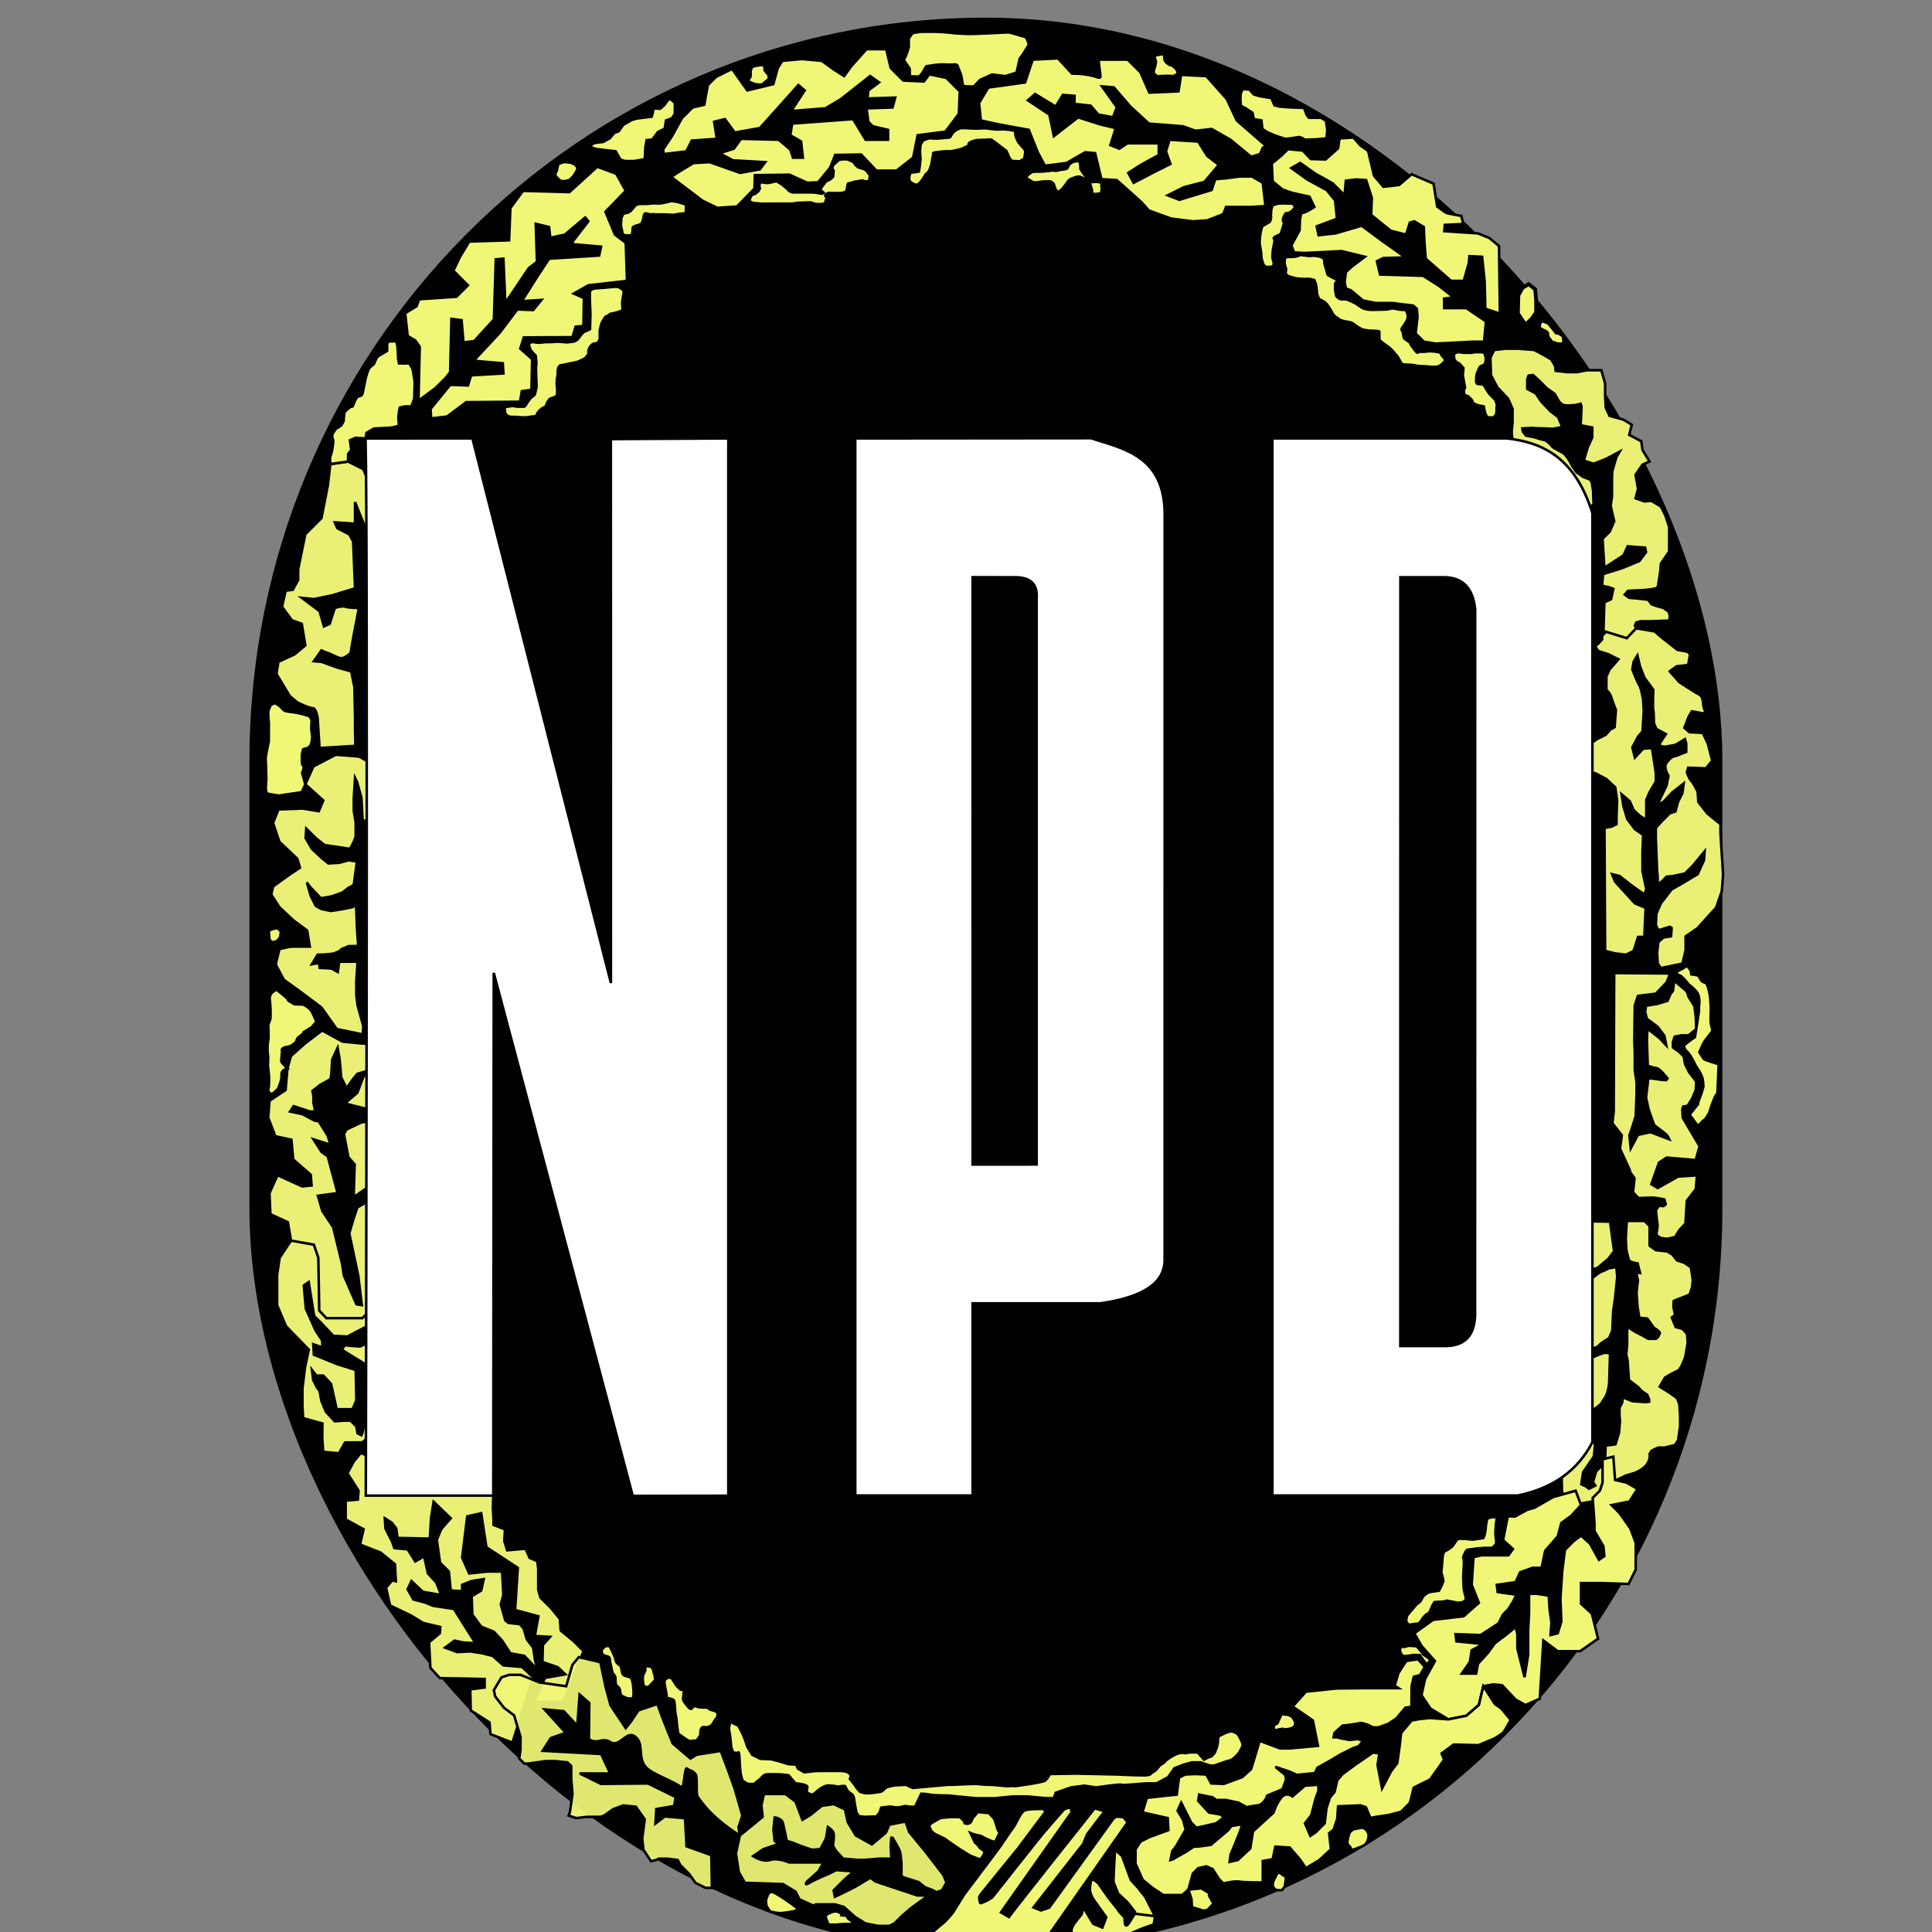
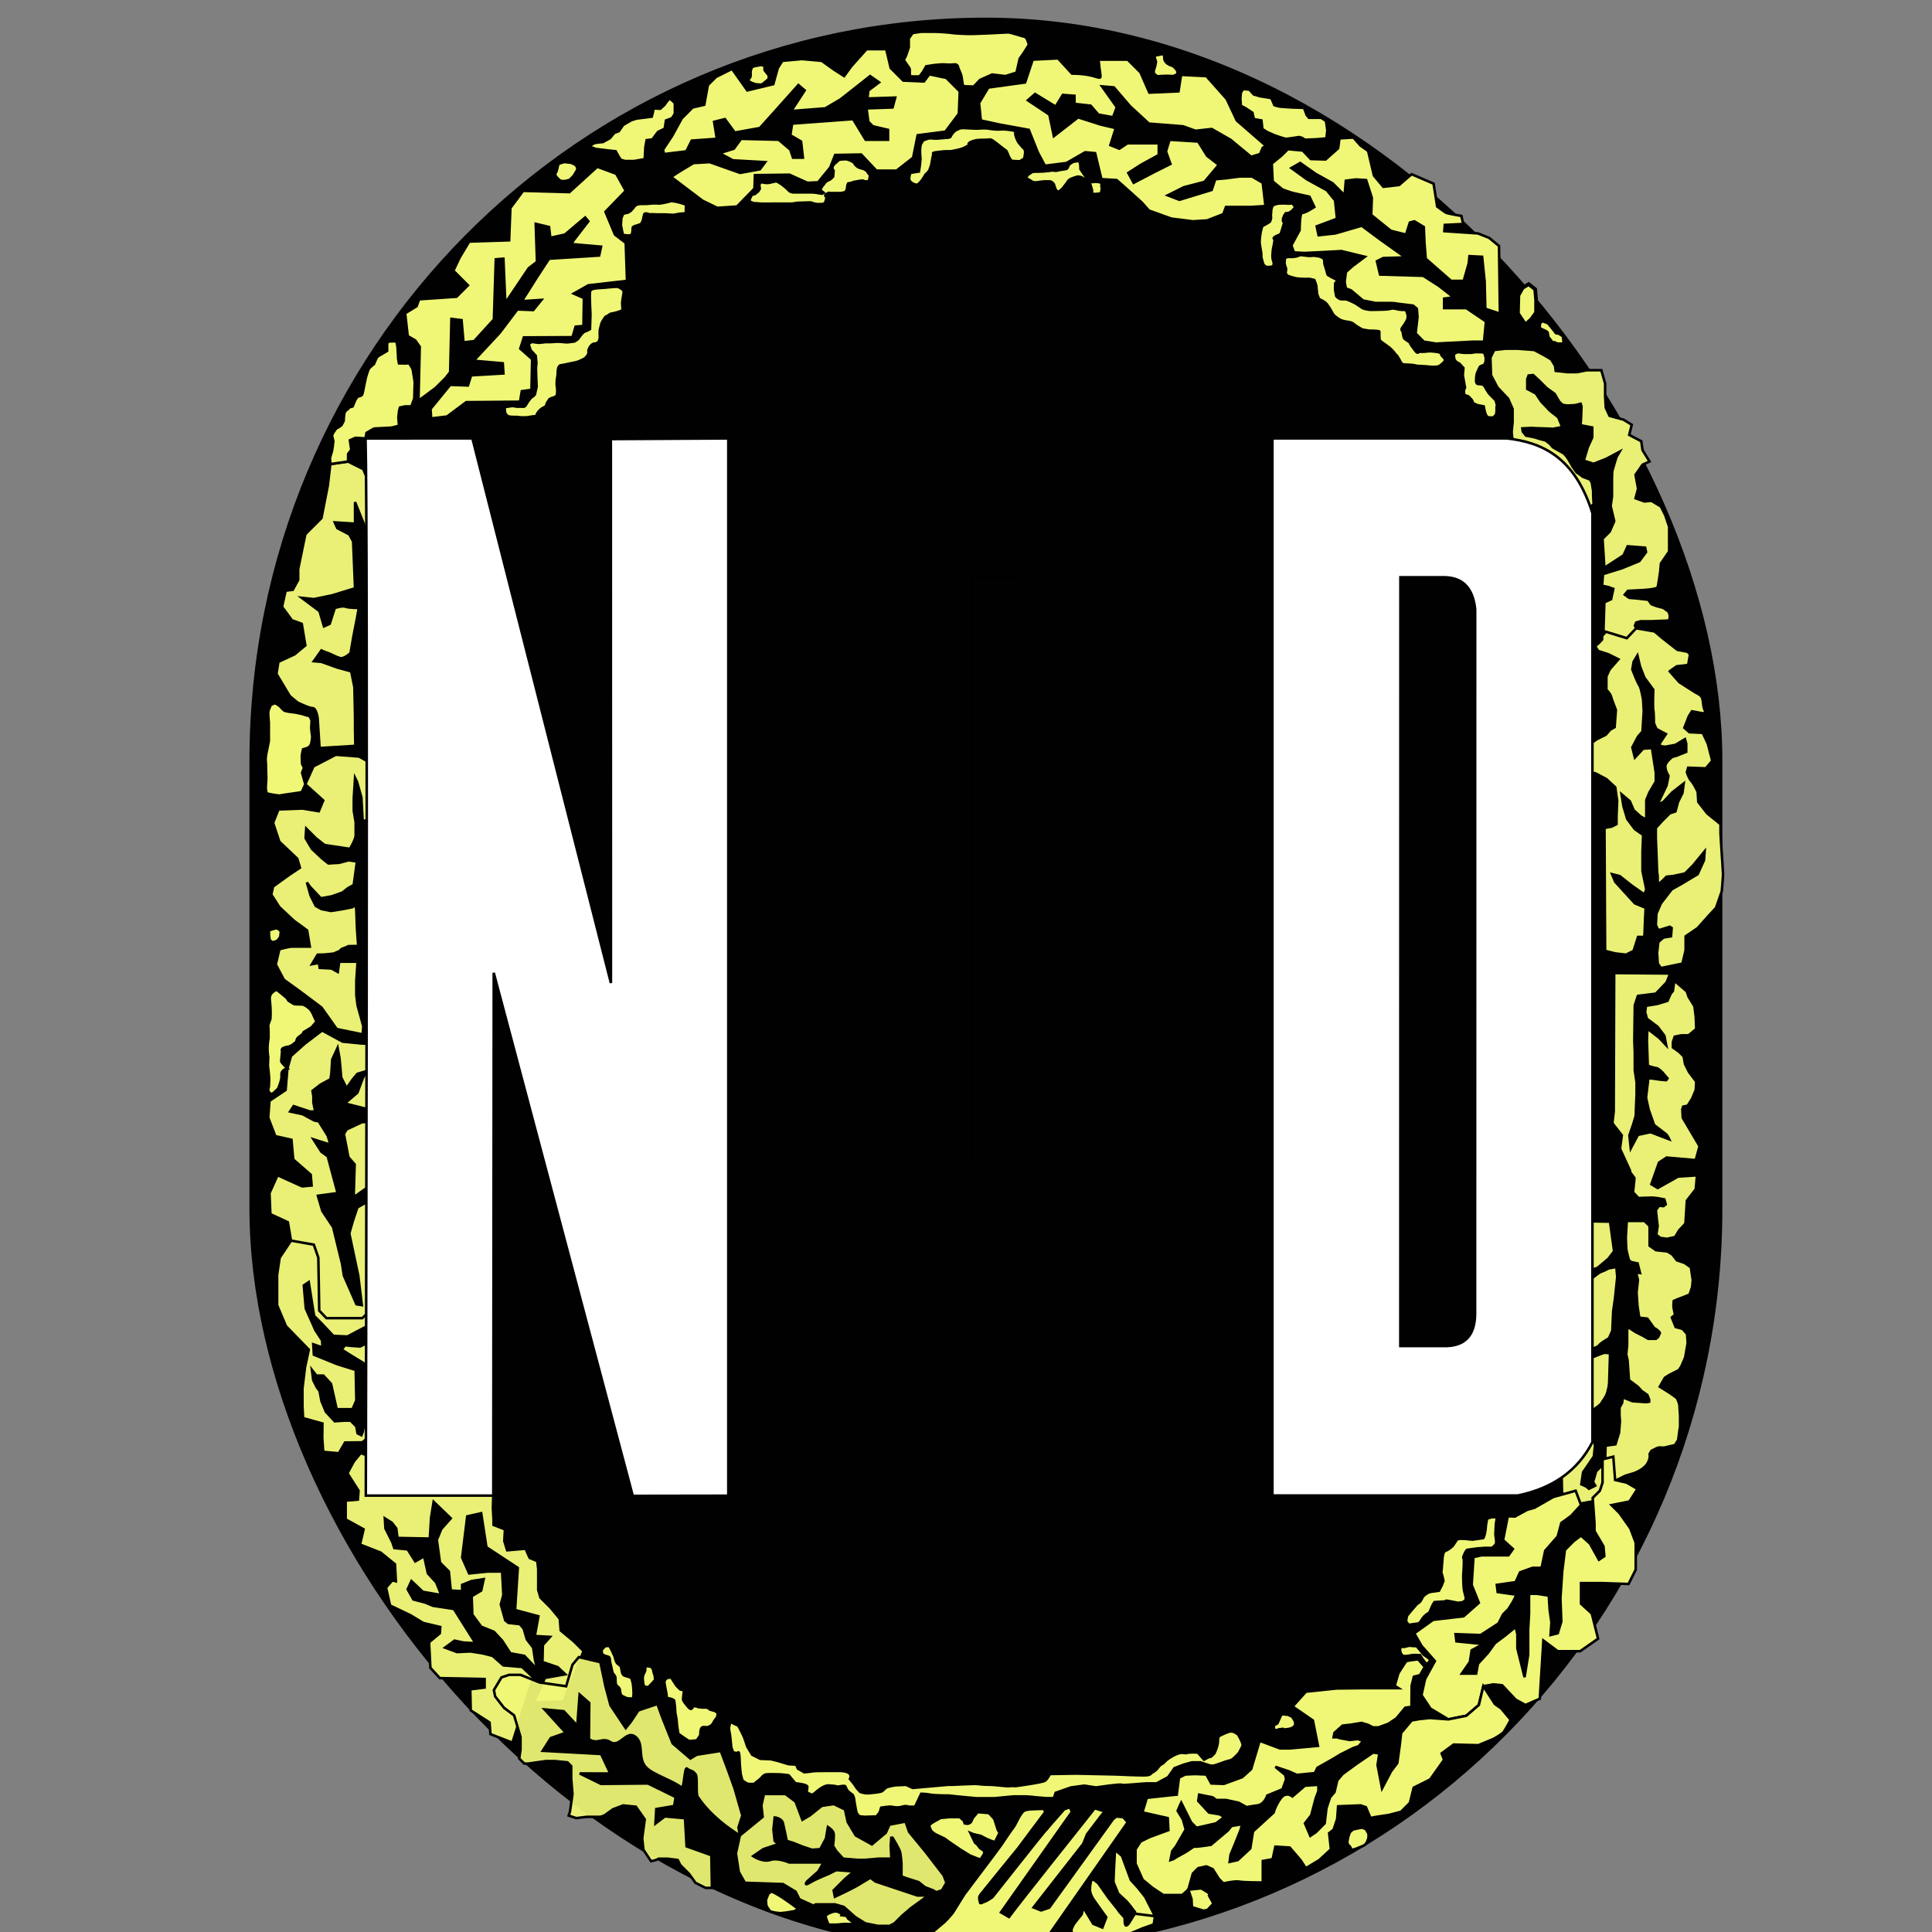
<svg xmlns="http://www.w3.org/2000/svg" xmlns:ns1="http://www.inkscape.org/namespaces/inkscape" xmlns:ns2="http://sodipodi.sourceforge.net/DTD/sodipodi-0.dtd" width="32" height="32" viewBox="0 0 8.467 8.467" version="1.1" id="svg5" ns1:version="1.1.2 (0a00cf5339, 2022-02-04)" ns2:docname="Logo_Tab.svg">
  <rect x="0" y="0" width="8.467" height="8.467" fill="#808080" stroke="none" />
  <ns2:namedview id="namedview7" pagecolor="#ffffff" bordercolor="#666666" borderopacity="1.0" ns1:pageshadow="2" ns1:pageopacity="0.0" ns1:pagecheckerboard="0" ns1:document-units="mm" showgrid="false" units="px" width="32px" ns1:zoom="5.5937622" ns1:cx="34.055792" ns1:cy="1.1620086" ns1:window-width="1366" ns1:window-height="767" ns1:window-x="0" ns1:window-y="-23" ns1:window-maximized="1" ns1:current-layer="layer1" />
  <defs id="defs2">
    <clipPath id="clipPath131-3" clipPathUnits="userSpaceOnUse">
      <path style="clip-rule:evenodd" id="path129-5" d="m 437,701.3 h 96.4 V 826.8 H 437 Z" ns1:connector-curvature="0" />
    </clipPath>
  </defs>
  <g ns1:label="Ebene 1" ns1:groupmode="layer" id="layer1">
    <g id="layer1-3" transform="matrix(0.042,0,0,0.042,-0.147,-1.678)">
      <rect ry="77.559" y="41.794" x="29.528" height="201.827" width="153.693" id="rect226" style="opacity:0.999;fill:#010101;fill-opacity:1;stroke:#000000;stroke-width:0;stroke-miterlimit:4;stroke-dasharray:none;stroke-opacity:0.114" />
      <path id="path26" d="m 56.968,221.79 -2.292,-0.889 -0.094,-1.216 -1.964,-1.263 -0.047,-2.198 1.497,-0.187 v -0.889 l -4.677,-0.093 -0.982,-1.076 -0.14,-2.666 1.123,-0.935 0.047,-0.655 -1.777,-0.421 -1.31,-0.795 -2.152,-1.029 -0.421,-1.871 0.655,-0.748 0.374,0.093 -0.094,-1.777 -1.497,-1.216 -2.152,-0.842 0.374,-1.59 -1.871,-1.029 v -1.964 l 1.276,-0.108 0.066,-0.926 -1.158,-1.819 0.661,-1.224 0.728,-0.893 0.331,0.132 13.499,4.314 -0.039,1.309 0.066,1.191 v 0.562 l 1.191,0.463 -0.066,1.224 0.298,0.959 1.918,-0.165 0.43,0.959 0.794,0.331 0.099,0.827 v 2.183 l 0.232,0.794 1.091,1.091 0.926,1.124 0.099,1.224 1.356,1.124 1.025,1.025 -2.117,5.259 -3.076,0.099 1.159,-2.56 2.128,-0.374 -0.795,-0.748 -1.59,-0.538 0.047,-1.777 0.748,-0.842 -1.59,-0.093 0.374,-2.058 -2.432,-0.655 0.281,-4.397 -3.274,-2.152 -0.545,-3.55 -1.455,0.331 -0.529,4.299 0.728,1.654 1.918,-0.198 h 1.521 l 0.132,2.447 -0.265,0.992 0.463,1.654 0.331,0.265 1.191,0.132 0.397,0.463 0.331,1.124 0.661,0.86 0.198,1.323 0.265,0.992 -1.389,-1.455 -1.455,-0.265 -0.86,-1.323 -0.86,-0.926 -1.323,-0.529 -0.926,-1.257 -0.066,-1.918 0.992,-0.595 0.265,-1.191 -1.257,0.198 -0.992,0.397 v 0.661 l -1.191,-0.066 -0.198,-1.984 -0.926,-0.926 -0.331,-2.381 0.463,-1.124 0.992,-1.124 -1.786,-1.72 -0.265,1.654 -0.132,2.183 -3.373,-0.066 -0.132,-0.992 -0.463,-0.595 -0.728,-0.463 0.066,1.058 0.728,1.455 0.198,0.595 1.389,0.132 0.794,1.257 0.926,-0.529 0.397,1.786 0.86,0.926 0.529,1.323 -1.918,-0.331 -1.191,-1.124 -0.397,0.86 0.595,1.058 1.257,0.331 0.794,0.331 2.183,0.331 2.249,3.572 -1.257,-0.066 -0.926,-0.198 -0.992,0.728 1.257,0.463 1.389,-0.066 1.257,0.198 1.058,0.265 1.124,0.992 1.951,0.165 1.158,1.091 z" style="fill:#e9f075;fill-opacity:1;stroke:#000000;stroke-width:0.265px;stroke-linecap:butt;stroke-linejoin:miter;stroke-opacity:1" ns1:connector-curvature="0" />
      <path id="path878" d="m 41.347,147.89 -2.713,-0.561 -1.59,-2.245 -2.245,-1.684 -1.684,-1.216 -0.842,-1.59 0.374,-1.59 c 0,0 0.935,-0.281 1.403,-0.281 h 1.777 l -0.281,-1.684 -1.403,-1.029 -1.497,-1.403 -0.842,-1.31 0.187,-0.842 1.684,-1.216 1.123,-0.748 -0.281,-0.935 -1.871,-1.777 -0.655,-1.964 0.561,-1.403 2.526,-0.093 1.684,0.281 0.468,-1.123 -1.871,-1.684 0.842,-1.871 2.339,-1.216 2.432,0.187 1.956,1.102 -0.661,5.49 -0.926,0.132 -0.066,-1.257 -0.066,-1.191 -0.463,-1.654 -0.198,-0.397 -0.132,2.117 v 1.323 l 0.198,1.191 v 1.389 c 0,0.397 -0.595,1.389 -0.595,1.389 l -2.646,-0.397 -0.926,-0.728 -0.992,-0.992 -0.066,0.992 0.661,1.124 1.058,0.992 0.661,0.529 1.124,-0.066 0.992,-0.265 0.86,0.132 -0.331,2.447 -0.595,0.331 -0.595,0.463 -1.124,0.397 -1.124,0.198 -1.124,-1.191 -0.331,-0.463 0.397,1.389 0.529,1.058 0.595,0.331 0.992,0.198 1.257,-0.198 0.992,-0.198 0.331,-0.265 0.066,0.595 0.066,1.852 0.132,1.869 -1.025,0.017 c -0.543,0.299 -0.728,0.209 -0.876,0.496 l -0.661,0.281 -0.976,0.099 -0.695,0.017 -0.595,0.992 0.728,-0.132 0.083,0.513 0.645,0.033 0.595,0.033 0.645,0.364 0.149,-1.075 h 1.323 0.595 l -0.132,1.984 v 1.521 l 0.132,1.058 0.331,1.191 0.265,0.992 z" style="fill:#e9f075;fill-opacity:1;stroke:#000000;stroke-width:0.265px;stroke-linecap:butt;stroke-linejoin:miter;stroke-opacity:1" ns1:connector-curvature="0" />
      <path id="path880" d="m 36.843,118.009 -0.198,-3.109 c 0,0 -0.132,-1.058 -0.529,-1.058 -0.397,0 -1.587,-0.595 -1.587,-0.595 l -0.794,-0.661 -1.389,-2.315 0.198,-1.257 1.693,-0.786 1.123,-0.935 -0.374,-2.245 -1.029,-0.374 -1.029,-1.403 0.374,-1.684 0.748,-0.093 0.561,-1.029 v -1.123 l 0.748,-3.648 1.684,-1.684 0.66,-3.384 0.265,-2.249 1.852,-0.265 1.587,0.794 4.366,10.451 -4.035,-4.035 -1.191,-2.977 v 2.249 l -2.117,-0.132 0.265,0.595 1.257,0.661 0.397,0.728 0.198,4.895 -2.381,0.728 -1.918,0.397 -1.257,-0.132 1.852,1.389 0.463,1.587 0.595,-0.265 0.529,-1.654 c 0,0 0.794,-0.265 1.124,-0.132 0.331,0.132 1.389,0.132 1.389,0.132 0,0 -0.397,2.183 -0.463,2.447 -0.066,0.265 -0.397,2.249 -0.397,2.249 0,0 -0.661,0.661 -1.124,0.529 -0.463,-0.132 -0.86,-0.397 -1.257,-0.529 -0.397,-0.132 -0.661,-0.265 -0.661,-0.265 l -0.794,1.124 0.794,0.066 1.654,0.595 1.455,0.397 0.331,1.654 0.066,3.109 v 1.257 l 0.033,1.753 z" style="fill:#e9f075;fill-opacity:1;stroke:#000000;stroke-width:0.265px;stroke-linecap:butt;stroke-linejoin:miter;stroke-opacity:1" ns1:connector-curvature="0" />
      <path id="path1020" d="m 41.292,190.456 -1.786,0.017 -0.645,1.124 -1.637,-0.149 -0.099,-1.439 0.017,-1.521 -2.017,-0.562 -0.066,-1.257 v -1.852 l 0.265,-2.183 0.397,-1.852 -2.381,-2.447 -0.926,-2.183 v -3.175 l 0.265,-1.786 1.187,-1.785 2.319,-1.258 1.236,1.071 1.807,6.801 3.104,0.87 v 1.169 l -1.615,0.843 -0.956,0.511 -1.478,-0.067 -1.212,-1.287 -0.795,-0.795 -0.561,-3.531 -0.514,0.351 0.21,2.409 1.006,2.268 0.696,1.063 0.033,0.728 -0.959,-0.331 0.066,1.091 2.447,0.992 1.918,0.595 0.066,3.175 -0.397,0.926 h -1.654 l -0.595,-2.646 -0.794,-0.86 H 36.513 l -0.463,-0.595 0.132,1.058 0.397,0.794 0.265,0.331 0.198,1.058 0.463,1.124 0.926,0.992 0.992,-0.066 h 0.661 l 0.595,0.595 0.132,0.728 0.397,0.198 0.132,-0.331 0.132,-0.661 0.066,-0.198 1.058,-0.926 0.066,-4.299 -1.257,-1.124 -1.191,-0.728 -1.058,-0.661 0.331,-0.463 0.661,0.066 0.926,0.066 0.529,-0.265 1.058,-1.058 2.117,8.599 z" style="fill:#e9f075;fill-opacity:1;stroke:#000000;stroke-width:0.265px;stroke-linecap:butt;stroke-linejoin:miter;stroke-opacity:1" ns1:connector-curvature="0" />
      <path id="path1018" d="m 41.3,177.497 h -3.742 l -0.748,-0.795 -0.047,-2.853 -0.047,-2.666 -0.468,-1.356 -2.385,-0.421 -0.327,-1.918 -1.824,-0.842 -0.094,-2.198 0.842,-1.871 1.123,0.514 1.45,0.655 0.982,-0.093 -0.094,-1.123 -1.824,-1.59 -0.187,-2.058 -1.684,-0.374 -0.741,-1.935 0.133,-1.76 1.684,-1.123 0.187,-2.245 0.374,-1.31 1.426,-1.269 1.819,-1.389 2.134,1.161 1.871,0.187 2.339,0.14 -0.982,6.876 -2.993,-0.748 1.31,-1.123 0.561,-1.497 0.374,-0.748 -0.935,0.281 -0.468,0.561 -0.655,0.935 -0.561,-1.123 -0.094,-1.123 -0.094,-0.935 -0.187,-1.029 -0.561,1.216 -0.094,1.497 -0.094,0.561 -1.029,0.561 -0.842,0.655 0.094,0.561 v 0.655 l 0.187,0.935 H 35.827 l -1.684,-0.561 -0.374,0.561 1.31,0.281 1.216,0.655 0.468,0.093 0.935,1.497 0.281,0.935 -1.777,-0.561 0.842,1.31 0.655,0.468 1.029,3.835 -2.058,0.281 0.468,1.59 1.123,1.684 0.935,3.835 0.187,1.216 1.31,2.993 0.561,0.093 -0.374,-3.087 -0.935,-4.397 0.374,-1.31 0.468,-1.403 0.655,-0.374 1.216,-0.655 0.935,-0.748 -0.187,-1.59 c 0,0 -1.029,1.029 -1.403,1.216 -0.374,0.187 -1.497,1.029 -1.497,1.029 l -0.094,-0.281 0.094,-3.087 -0.655,-0.748 -0.468,-2.432 0.281,-0.468 1.59,-0.748 1.964,-0.187 1.59,17.306 z" style="fill:#e9f075;fill-opacity:1;stroke:#000000;stroke-width:0.265px;stroke-linecap:butt;stroke-linejoin:miter;stroke-opacity:1" ns1:connector-curvature="0" />
      <path id="path266" d="m 41.643,85.701 c 0.267,9.154 0.028,110.309 0.028,110.309 h 13.302 l 0.046,-54.547 v 0 l 14.507,54.576 9.97,-0.016 9e-5,-110.323 -12.257,0.068 0.008,56.756 v 0 L 52.796,85.699 Z" style="fill:#ffffff;stroke:#000000;stroke-width:0.265px;stroke-linecap:butt;stroke-linejoin:miter;stroke-opacity:1" ns1:connector-curvature="0" />
      <path transform="scale(0.265)" id="path1054" d="m 653.75,631.52 -0.383,6.631 c 0,0 0.176,3.537 0.176,4.244 0,0.707 1.061,4.596 1.061,4.596 l 0.885,0.707 2.297,0.529 h 0.227 l 0.535,2.1 0.432,1.695 -1.545,-0.258 0.707,3.006 -0.531,4.949 0.354,5.303 0.707,4.596 3.182,0.354 2.652,3.713 c 0,0 0.884,0.354 1.768,1.238 0.884,0.884 0.354,1.061 0.354,1.061 l -0.531,1.236 -0.883,0.707 h -3.006 l -2.121,-1.236 -2.828,-1.414 -3.006,-1.945 -0.354,1.061 v 2.121 1.768 2.121 l -0.354,3.713 0.531,2.299 0.529,7.777 3.535,2.652 1.414,1.59 2.299,1.592 0.707,1.768 v 0.885 l -1.238,0.176 -5.303,-0.354 -3.535,-1.414 -0.354,0.354 -0.176,1.592 -0.354,0.707 -0.707,1.236 v 3.006 l 0.176,2.475 -0.354,4.42 -1.414,4.596 -3.889,0.531 -0.178,6.539 -3.535,3.537 -1.236,4.242 0.883,1.414 -2.475,1.238 -1.061,-0.885 -1.945,-0.883 0.707,-4.773 1.592,-2.299 2.652,-3.889 0.43,-4.5 c 0,0 -3.437,-10.525 -2.906,-11.232 0.53,-0.707 1.77,-2.123 1.77,-2.123 l 1.236,-1.061 c 0,0 2.121,-1.414 2.475,-2.121 0.354,-0.707 1.237,-1.767 1.768,-2.828 0.53,-1.061 0.707,-2.121 0.707,-2.121 l 0.354,-1.414 0.178,-1.592 0.354,-11.666 -2.299,-0.178 -1.943,0.707 c 0,0 -1.768,0.707 -2.652,1.061 -0.884,0.354 -1.238,0.707 -1.238,0.707 l -1.943,1.768 -1.768,-0.176 c 0,0 0.177,-2.298 1.061,-3.182 0.884,-0.884 3.711,-2.299 4.418,-2.652 0.707,-0.354 1.593,-0.531 2.123,-1.238 0.53,-0.707 2.297,-1.768 2.297,-1.768 l 1.414,-0.883 0.178,-0.178 1.236,-2.828 0.354,-7.777 0.707,-4.951 0.885,-8.484 -0.354,-3.889 -3.006,0.529 -1.768,0.885 c 0,0 -1.59,0.53 -2.297,1.061 -0.707,0.53 -2.299,1.768 -2.299,1.768 l -2.121,-1.414 1.414,-1.592 2.652,-0.883 2.121,-1.768 2.121,-1.77 2.297,-3.004 -1.59,-11.668 -10.607,-0.176 -8.484,98.994 0.176,7.777 3.359,5.127 9.723,-1.768 3.889,-6.01 7.955,-3.889 3.561,-1.074 c 0,0 3.5,-1.25 5,-3.5 1.5,-2.25 1,-4 1,-4 l 0.75,-1.25 c 0,0 1,-0.5 2,-1 1,-0.5 2,-0.25 2,-0.25 h 1 l 4.25,-1 1.25,-2 0.5,-3.75 0.25,-1.5 v -4.5 c 0,0 -0.25,-2.75 -0.25,-3.75 0,-1 -1,-3 -1,-3 l -1,-0.75 -1.75,-1.25 -4,-2.5 2,-3.5 c 0,0 1.5,-1 2.5,-1.5 1,-0.5 3,-1.5 3,-1.5 l 1,-1.5 1.5,-3.5 1,-5.75 -0.25,-3.5 -1.75,-2 -2.75,-0.75 -1.5,-3.75 1.25,-1 c 0,0 -0.25,-1.5 -0.5,-2.5 -0.25,-1 0,-3 0,-3 l 1.75,-0.75 2,-0.75 2.5,-1 1,-3 0.25,-2.75 -0.75,-5 -2.5,-1.75 -3,-1 -1.75,-2.25 -2,-1.25 -4.5,-0.5 -2.5,-1.75 v -7.75 l -2,-2 z" style="fill:#e9f075;fill-opacity:1;stroke:#000000;stroke-width:1px;stroke-linecap:butt;stroke-linejoin:miter;stroke-opacity:1" ns1:connector-curvature="0" />
      <path id="path1061" d="m 176.799,140.968 2.258,-0.469 0.331,-1.389 v -1.455 l 1.257,-0.86 1.124,-1.257 0.794,-0.86 0.595,-1.72 c 0,0 0.132,-1.521 0.132,-1.786 0,-0.265 -0.132,-2.117 -0.132,-2.117 l -0.132,-2.117 v -0.992 l -1.389,-1.124 -0.926,-1.191 -0.066,-1.058 c 0,0 -0.397,-0.86 -0.661,-1.124 -0.265,-0.265 -0.463,-0.926 -0.463,-0.926 l 0.132,-0.463 1.852,0.066 0.661,-0.794 -0.463,-1.786 -0.529,-1.124 -1.389,-0.066 -0.529,-0.463 0.463,-1.191 0.331,-0.529 1.058,0.198 c 0,0 0.463,0.066 0.265,-0.331 -0.198,-0.397 -0.132,-0.926 -0.265,-1.257 -0.132,-0.331 -0.397,-0.397 -0.728,-0.595 -0.331,-0.198 -1.654,-1.058 -1.654,-1.058 l -0.992,-1.124 0.066,-0.066 0.661,-0.463 1.191,-0.132 0.198,-1.124 -0.265,-0.265 -1.058,-0.198 -0.926,-0.728 -0.595,-0.463 -0.86,-0.728 -1.918,-0.331 -2.183,-0.728 -1.374,1.53 v 0.374 l -0.351,0.374 -0.374,0.327 0.304,0.491 1.067,0.343 1.058,0.529 -0.926,1.058 -0.331,0.728 v 1.389 c 0,0 0.397,0.397 0.463,0.661 0.066,0.265 0.529,1.455 0.529,1.455 l -0.132,1.786 -0.463,0.265 -0.463,0.529 -0.926,0.463 -1.455,0.992 0.463,2.381 0.86,0.198 1.124,0.595 0.926,0.86 0.198,1.389 -0.066,1.654 v 0.794 l -0.529,0.265 -0.728,0.132 0.066,12.832 1.058,0.265 1.124,0.132 0.794,-0.397 0.463,-1.455 h 0.661 l 0.066,-1.72 0.066,-1.323 -1.124,-0.463 -2.051,-2.249 -0.331,-0.794 0.794,0.198 1.257,0.992 1.323,0.926 0.198,-0.529 -0.397,-1.918 v -2.051 l 0.066,-1.72 -0.86,-0.595 -0.794,-1.058 -0.397,-1.323 -0.198,-1.257 0.86,0.728 0.397,0.926 0.728,0.661 0.595,0.331 v -0.794 -1.257 l 0.331,-0.794 0.661,-1.124 v -0.926 l -0.397,-2.58 -0.926,0.066 -0.86,0.926 -0.265,-1.058 0.595,-1.124 0.463,-0.529 0.132,-2.117 -0.066,-1.191 c 0,0 -0.198,-1.257 -0.397,-1.521 -0.198,-0.265 -0.728,-1.654 -0.728,-1.654 l 0.132,-0.794 0.397,-0.661 0.265,1.124 0.463,1.191 0.926,1.257 c 0,0 -0.066,1.852 0,2.117 0.066,0.265 0.066,1.389 0.066,1.389 l 0.265,0.595 0.992,0.529 -0.661,0.992 0.066,0.265 0.529,0.066 1.058,-0.198 0.992,-0.595 0.132,0.463 v 0.86 l -0.992,0.397 -0.463,0.132 c 0,0 -0.728,0.529 -0.728,0.992 0,0.463 0.331,0.992 0.331,0.992 l -0.198,0.992 -0.661,1.389 -0.331,0.661 0.661,-0.331 0.926,-0.992 1.191,-0.926 -0.132,0.992 -0.463,0.926 -0.265,0.992 -0.595,0.198 -0.794,0.794 -0.661,0.728 v 1.058 l 0.066,1.654 0.066,1.786 0.066,0.595 v 0.86 l 0.529,-0.463 0.397,-0.397 0.661,-0.066 1.257,-0.265 0.86,-0.86 1.191,-1.455 -0.066,0.926 -0.661,1.455 -1.654,0.992 -1.058,0.595 -1.124,1.455 -0.463,1.058 -0.066,1.191 0.198,0.463 0.198,0.066 1.058,-0.331 0.198,0.132 -0.066,0.86 -0.794,0.132 -0.529,0.463 -0.132,1.124 0.066,1.124 z" style="fill:#e9f075;fill-opacity:1;stroke:#000000;stroke-width:0.265px;stroke-linecap:butt;stroke-linejoin:miter;stroke-opacity:1" ns1:connector-curvature="0" />
      <path id="path1059" d="m 161.33,84.01 v -1.389 l -0.463,-1.058 -1.124,-1.191 -0.661,-1.257 -0.066,-1.852 0.397,-0.794 1.191,-0.132 h 1.257 l 1.72,0.132 1.124,0.595 0.661,0.397 0.397,0.661 0.066,0.529 1.191,0.132 h 1.058 l 0.992,-0.198 h 1.521 l 0.397,1.389 v 1.323 l 0.066,1.191 0.397,0.86 1.455,0.397 0.86,0.529 -0.265,1.058 1.257,0.661 0.132,0.926 0.728,1.191 -0.728,0.331 -0.728,1.058 0.265,1.455 -0.265,0.992 0.926,0.331 0.728,-0.066 0.992,0.595 0.463,0.926 0.397,1.191 v 1.323 1.257 l -0.86,1.257 -0.066,0.794 c 0,0 -0.198,1.389 -0.265,1.654 -0.066,0.265 -1.786,0.331 -1.786,0.331 l -1.323,0.066 -0.331,0.397 0.463,0.331 0.794,0.066 1.191,0.132 0.331,0.463 0.529,0.198 0.728,0.198 c 0,0 0.198,0.132 0.463,0.331 0.265,0.198 0.265,0.992 0,0.992 -0.265,0 -1.72,0.066 -1.72,0.066 h -1.124 l -0.463,0.132 -0.132,0.331 0.132,0.265 -0.984,1.036 -2.432,-0.748 0.093,-2.993 0.702,-0.327 0.234,-1.076 -0.514,-0.187 -0.655,-0.14 0.093,-1.216 1.964,-0.608 1.824,-0.748 0.702,-0.935 -0.093,-0.468 -1.824,-0.14 -0.421,0.935 -2.011,1.31 -0.187,-3.04 0.748,-0.748 0.468,-1.076 -0.374,-1.59 0.14,-0.982 V 90.173 c 0,0 0,-0.935 0.047,-1.123 0.047,-0.187 0.421,-1.403 0.421,-1.403 l 0.327,-0.561 -1.403,0.748 -1.31,0.514 -1.029,-0.327 0.421,-1.403 0.468,-1.029 v -1.029 l -1.216,-0.234 0.047,-0.748 0.047,-1.216 -0.093,-0.281 -0.561,0.14 c 0,0 -0.561,0.047 -0.795,0.047 -0.234,0 -0.561,-0.094 -0.561,-0.094 l -0.327,-0.327 -0.468,-0.795 -0.842,-0.608 -0.795,-0.795 -0.608,-0.561 -0.468,0.047 -0.14,0.374 v 1.029 l 0.889,0.468 0.561,0.842 0.935,0.982 0.842,0.655 0.421,1.029 -0.982,0.187 c 0,0 -0.702,-0.047 -1.076,-0.047 -0.374,0 -1.169,-0.047 -1.169,-0.047 l -0.935,0.047 0.047,0.327 0.327,0.421 0.935,0.187 0.421,0.14 0.702,0.187 0.421,0.327 0.327,0.374 0.234,0.14 c 0,0 0.608,0.327 0.842,0.468 0.234,0.14 0.561,0.655 0.561,0.655 l 0.421,0.748 0.421,0.608 0.281,0.187 0.374,0.281 0.748,0.281 0.187,0.327 0.14,0.889 v 0.468 l 0.047,0.889 -1.497,1.31 -6.876,-7.39 -0.048,-0.302 -0.099,-0.777 c 0,0 -0.033,-0.314 -0.033,-0.38 0,-0.066 0.066,-0.695 0.066,-0.695 z" style="fill:#e9f075;fill-opacity:1;stroke:#000000;stroke-width:0.265px;stroke-linecap:butt;stroke-linejoin:miter;stroke-opacity:1" ns1:connector-curvature="0" />
      <path id="path287" d="m 136.269,85.7 0.001,110.302 h 25.599 c 3.607,-0.741 6.245,-2.554 7.794,-5.571 l -0.001,-96.934 c -1.839,-5.861 -5.255,-7.385 -8.904,-7.798 z" style="fill:#ffffff;stroke:#000000;stroke-width:0.265px;stroke-linecap:butt;stroke-linejoin:miter;stroke-opacity:1" ns1:connector-curvature="0" />
      <path id="path295" d="m 149.626,100.185 -0.008,80.218 4.461,0.002 c 2.292,0.073 3.322,-1.125 3.339,-3.342 l 0.008,-73.539 c -0.257,-2.444 -1.504,-3.355 -3.35,-3.339 z" style="fill:#010101;fill-opacity:1;stroke:#000000;stroke-width:0.265px;stroke-linecap:butt;stroke-linejoin:miter;stroke-opacity:1" ns1:connector-curvature="0" />
-       <path id="path1104" d="M 92.743,85.7 V 196.002 l 12.245,0.002 10e-4,-20.056 13.358,-0.001 c 4.02,-0.588 6.619,-1.888 6.678,-4.457 l 0.002,-77.99 c -0.053,-6.069 -4.494,-6.765 -7.687,-7.822 z" style="fill:#ffffff;stroke:#000000;stroke-width:0.265px;stroke-linecap:butt;stroke-linejoin:miter;stroke-opacity:1" ns1:connector-curvature="0" />
      <path id="path1106" d="m 104.988,100.184 0.003,61.28 6.676,-0.002 v -59.05 c 0.134,-1.595 -0.732,-2.214 -2.224,-2.227 z" style="fill:#010101;fill-opacity:1;stroke:#000000;stroke-width:0.265px;stroke-linecap:butt;stroke-linejoin:miter;stroke-opacity:1" ns1:connector-curvature="0" />
      <path id="path1108" d="m 52.151,81.918 5.613,-0.047 0.187,-1.099 1.006,-0.14 0.07,-3.204 -1.239,-1.099 0.374,-1.169 5.075,-0.023 0.327,-1.099 0.819,-0.07 0.044,-2.921 -1.058,-0.463 1.521,-0.86 4.035,-0.463 -0.132,-3.969 -1.124,-0.86 -0.992,-2.381 2.117,-2.183 -0.992,-1.786 -1.984,-0.728 -2.91,2.646 -4.829,-0.132 -1.323,1.786 -0.132,3.373 -4.167,0.132 -0.992,1.654 -0.661,1.389 1.521,1.521 -1.191,1.191 -3.903,0.265 -0.265,0.728 -1.191,0.728 0.265,2.381 0.794,0.463 0.463,0.661 -0.132,5.622 1.786,-1.323 1.058,-1.058 0.463,-0.595 0.132,-5.556 1.058,0.132 0.198,2.315 1.124,-0.132 1.323,-1.455 0.728,-0.794 0.198,-6.284 0.794,-0.066 0.198,4.63 2.447,-3.638 0.86,-0.661 -0.132,-3.969 1.389,0.331 0.132,1.124 1.521,-0.331 2.117,-1.786 0.331,0.397 -1.587,2.051 -0.132,0.331 3.043,0.265 -0.198,0.926 -5.226,0.331 -1.257,1.918 -1.587,2.514 2.051,-0.132 -0.86,1.058 -1.654,-0.066 -1.852,2.447 -2.712,2.91 3.043,0.265 0.066,1.058 -3.373,0.198 -0.331,1.058 -1.852,-0.066 -2.051,2.514 0.066,0.992 1.654,-0.198 z" style="fill:#f0f776;fill-opacity:1;stroke:#000000;stroke-width:0.265px;stroke-linecap:butt;stroke-linejoin:miter;stroke-opacity:1" ns1:connector-curvature="0" />
      <path id="path1129" d="m 73.526,58.415 3.274,2.479 1.543,0.748 2.058,-0.14 1.824,-1.871 0.047,-1.403 3.601,-0.047 1.871,0.842 1.123,-0.047 1.263,-1.543 0.514,-1.31 2.713,-0.047 1.59,1.684 h 2.105 l 1.731,-1.356 0.468,-2.339 2.9,-0.374 1.403,-1.871 0.093,-2.339 -1.403,-1.403 -1.777,-0.374 -0.561,0.748 -2.152,-0.094 -1.31,-1.31 -0.468,-1.964 H 93.919 l -1.59,1.777 -0.748,1.029 -1.029,-0.655 -1.31,-0.935 -2.058,-0.187 -2.058,0.187 -0.468,0.748 -0.468,1.684 -2.713,0.655 -1.59,-2.245 -1.684,0.842 -0.842,0.842 -0.374,2.058 -1.216,0.281 -1.123,1.123 -1.029,1.871 -0.935,1.403 0.094,0.468 2.339,-0.281 0.561,-1.123 2.619,-0.187 -0.281,-1.777 1.123,-0.281 1.029,1.403 2.619,-0.468 1.684,-1.871 2.339,-2.619 0.655,0.561 -1.403,2.152 3.555,-0.281 1.59,-0.935 3.087,-2.432 0.935,0.655 -1.123,0.842 -0.094,0.842 2.9,-0.094 -0.281,1.029 -2.713,0.094 0.187,1.403 0.468,0.468 1.59,0.374 v 1.029 h -2.339 l -1.31,-2.152 -6.361,0.468 -0.187,1.216 1.123,0.655 0.187,1.684 h -1.029 l -0.281,-0.842 -1.216,-1.029 -3.929,-0.094 -0.748,1.029 -1.497,0.468 1.403,0.748 3.368,0.187 -0.561,0.748 -2.058,0.374 -3.181,-1.123 -1.684,0.094 -1.403,0.842 z" style="fill:#f0f776;fill-opacity:1;stroke:#000000;stroke-width:0.265px;stroke-linecap:butt;stroke-linejoin:miter;stroke-opacity:1" ns1:connector-curvature="0" />
      <path id="path1150" d="m 135.599,55.171 -3.043,-2.646 -1.058,-2.249 -2.117,-2.381 -2.646,-0.132 -0.265,1.72 -3.043,0.132 -0.926,-2.117 -1.323,-1.323 h -3.043 c 0.239,3.081 0.856,1.455 -2.778,1.455 l -1.455,-1.587 -2.646,0.132 -0.794,2.381 -3.836,0.529 -0.969,1.612 0.187,1.824 1.918,0.421 3.087,0.561 0.935,2.339 0.748,1.403 2.245,-0.281 1.964,-1.123 1.029,0.094 0.655,2.713 1.59,0.094 0.748,0.655 1.871,1.684 0.748,0.842 2.339,0.842 2.245,0.281 1.497,-0.094 1.684,-0.655 0.281,-0.748 h 2.619 l 1.497,-0.094 -0.281,-2.432 -1.123,-0.655 h -1.31 l -1.403,0.187 -1.123,0.094 -0.374,1.123 -3.368,1.029 -1.216,-0.468 1.684,-0.842 2.152,-0.561 1.497,-1.777 -1.216,-0.935 -0.935,-1.497 -2.993,-0.187 -0.374,1.216 0.468,1.31 -1.684,0.842 -2.152,1.123 -0.561,-1.029 1.31,-0.842 1.871,-1.029 V 54.907 h -3.274 l -0.842,0.561 -0.935,-0.374 0.561,-1.777 -1.59,-0.374 -2.339,-0.748 -2.526,1.964 -0.468,-2.245 -2.245,-1.497 0.748,-0.655 2.152,1.31 0.748,-1.216 1.216,0.094 v 0.842 l 1.684,0.187 0.795,0.926 1.545,0.278 0.392,-1.044 -1.547,-2.175 1.236,0.105 1.702,1.979 1.957,1.802 3.555,0.281 1.31,0.468 1.684,-0.187 1.964,1.123 2.152,1.777 0.935,-0.281 0.281,-0.655 z" style="fill:#f0f776;fill-opacity:1;stroke:#000000;stroke-width:0.265px;stroke-linecap:butt;stroke-linejoin:miter;stroke-opacity:1" ns1:connector-curvature="0" />
      <path id="path1152" d="m 160.008,72.681 -0.093,-7.063 -1.029,-0.842 -1.169,-0.468 -3.508,-0.234 0.047,-0.655 1.918,-0.094 -0.187,-0.842 c 0,0 -1.403,-0.234 -1.59,-0.327 -0.187,-0.094 -0.935,-0.655 -0.935,-0.655 l -0.374,-2.385 -2.292,-0.982 -1.31,1.123 -1.637,0.187 -0.982,-1.169 -0.608,-2.572 -0.795,-0.561 -0.748,-0.842 -1.45,0.094 -0.14,1.029 -1.31,1.169 -1.543,-0.047 -0.842,-0.889 -1.543,-0.14 -0.655,0.655 -1.029,0.842 0.093,1.871 1.029,0.842 c 0,0 0.889,0.327 1.123,0.374 0.234,0.047 1.684,0.374 1.684,0.374 l 0.514,1.076 c 0,0 -0.982,0.655 -1.263,0.608 -0.281,-0.047 -0.276,1.811 -0.276,1.811 l -0.86,1.587 0.265,0.728 c 0,0 0.794,0.066 1.124,0.066 0.331,0 3.836,-0.198 3.836,-0.198 l 2.447,0.595 -1.323,0.992 -0.661,0.595 -0.132,1.058 0.132,0.661 0.529,0.198 1.257,1.058 1.323,0.265 c 0,0 1.124,0 1.587,0 0.463,0 0.661,0.066 0.661,0.066 l 1.654,0.198 0.397,0.331 0.066,0.86 -0.198,1.72 0.86,0.86 1.257,0.198 3.836,-0.198 h 1.191 l 0.198,-2.117 -2.051,-1.389 h -2.315 V 71.112 l 0.992,-0.132 -1.521,-1.191 -1.654,-1.058 -4.498,-0.132 -0.331,-1.389 0.661,-0.331 2.315,-0.066 -2.514,-1.786 -2.051,-1.521 -2.712,0.794 -1.786,0.198 -0.198,-0.926 2.117,-0.794 -0.198,-1.918 -0.86,-1.058 -2.051,-1.124 -1.654,-1.191 0.926,-0.529 1.587,1.124 1.786,0.992 1.257,1.257 0.132,-1.521 1.058,-0.132 1.058,0.066 0.595,1.852 -0.066,1.786 2.051,1.654 1.587,0.397 0.397,-1.257 0.463,-0.132 0.992,0.595 0.066,1.587 0.132,1.72 2.646,2.315 h 1.323 l 0.529,-1.852 0.066,-0.728 1.323,0.066 0.265,2.58 0.066,2.844 z" style="fill:#f0f776;fill-opacity:1;stroke:#000000;stroke-width:0.265px;stroke-linecap:butt;stroke-linejoin:miter;stroke-opacity:1" ns1:connector-curvature="0" />
      <path id="path1154" d="m 167.912,195.504 -2.339,0.655 -1.964,1.123 -0.748,0.21 -1.286,0.702 -0.748,-0.023 -0.491,2.479 1.029,0.935 -0.468,0.655 h -2.806 l -0.842,0.187 -0.187,2.9 0.748,1.871 -1.59,1.403 -3.181,0.374 -1.964,1.403 0.748,1.31 1.403,1.59 -1.029,1.871 -0.374,1.684 0.935,1.403 1.871,1.123 1.871,-0.374 1.31,-1.123 0.468,-1.964 1.029,-0.187 0.935,0.093 1.403,1.497 1.029,0.561 1.497,-0.655 0.374,-6.08 1.497,1.123 h 2.339 l 1.871,-1.31 -0.655,-2.619 -1.123,-1.029 v -2.152 h 2.152 l 2.806,0.093 0.748,-1.497 v -2.806 l -0.561,-1.497 -1.123,-1.59 -0.842,-0.842 1.871,-0.374 0.842,-1.31 -1.123,-0.655 -1.216,-0.281 -0.187,-2.432 -1.123,0.281 v 2.432 l -0.281,0.842 -0.748,0.748 0.187,2.619 v 0.842 l 0.935,1.59 0.093,1.029 -0.561,0.374 -0.935,-1.684 -0.935,-0.842 -0.748,0.561 -0.935,0.935 -0.281,2.245 -0.187,2.806 0.093,2.432 -0.374,1.216 -0.748,0.187 0.093,-1.31 -0.187,-1.31 -0.093,-1.497 -1.216,-0.187 h -0.842 v 2.058 l -0.093,1.684 v 2.619 l -0.374,2.339 -0.748,-2.993 v -1.497 l -0.187,-0.748 -1.029,0.842 -1.123,0.842 -0.748,1.029 -1.029,1.123 -0.187,1.029 h -1.497 l 0.842,-1.216 0.187,-1.216 1.216,-0.655 -2.806,-0.281 -0.093,-0.748 2.619,0.093 1.871,-1.216 0.468,-0.935 0.561,-0.561 0.468,-0.748 0.374,-0.748 -1.964,-0.281 -0.093,-0.748 1.964,-0.281 0.468,-1.029 1.31,-0.468 h 0.935 l 0.374,-1.777 1.31,-1.497 0.374,-1.403 1.029,-0.748 1.029,-1.123 z" style="fill:#f0f776;fill-opacity:1;stroke:#000000;stroke-width:0.265px;stroke-linecap:butt;stroke-linejoin:miter;stroke-opacity:1" ns1:connector-curvature="0" />
      <path id="path1156" d="m 149.423,216.104 h -3.671 l -2.811,0.033 -3.175,0.331 -1.389,1.554 2.117,1.455 0.529,2.646 -2.91,0.265 h -1.058 l -2.117,-0.794 -0.888,2.956 -0.935,0.842 -1.918,0.702 -1.31,-0.047 -0.514,-0.935 -1.169,-0.047 -1.029,0.047 -0.655,0.327 -0.234,1.777 -0.514,0.047 -2.607,0.284 -0.463,1.521 2.646,0.595 0.066,1.257 -1.984,0.728 -0.926,0.463 -0.52,0.811 v 1.497 l 0.748,1.684 1.029,0.842 1.123,0.748 h 1.964 l 0.655,-0.561 0.468,-1.684 0.561,-0.561 0.842,-0.187 0.655,0.281 0.655,1.029 0.468,0.468 c 0,0 1.216,-0.281 1.684,-0.187 0.468,0.093 2.432,0.093 2.432,0.093 v -2.245 l 1.029,-0.187 0.281,-1.31 1.497,0.093 1.123,1.31 0.561,0.842 1.403,-0.842 1.216,-1.123 -0.187,-1.684 0.468,-0.374 0.374,-1.123 0.093,-1.31 2.339,-0.093 0.561,0.187 0.468,1.123 0.618,-0.117 1.323,-0.198 1.257,-0.331 0.926,-0.926 0.198,-0.794 0.198,-0.794 1.72,-0.86 1.455,-2.051 -0.265,-0.661 1.257,-0.926 2.58,0.066 1.587,-0.661 c 0,0 0.86,-0.463 1.058,-0.728 0.198,-0.265 0.728,-1.257 0.728,-1.257 l -0.992,-1.191 -0.661,-0.463 -1.201,-1.86 -0.468,1.964 -1.31,1.123 -1.871,0.374 -1.941,-0.14 -1.099,0.117 -0.795,0.14 -1.099,1.31 -0.14,1.263 -0.257,1.871 -0.655,0.865 -0.935,1.777 -0.468,-2.432 0.187,-1.216 -0.655,-0.093 -1.777,1.216 -1.403,1.029 -0.561,0.655 -0.281,1.216 -0.468,0.561 -0.374,1.123 -0.187,1.59 -0.935,0.935 -0.561,0.374 -0.561,-1.31 0.655,-0.842 0.468,-1.777 0.281,-0.748 v -0.655 l -1.403,0.093 -1.31,1.123 c 0,0 -0.655,-0.561 -1.216,0.187 -0.561,0.748 -0.748,1.497 -0.748,1.497 l -2.152,1.964 -0.281,1.777 -1.31,1.216 -0.842,0.187 0.093,-0.748 0.468,-1.123 0.561,-1.403 0.187,-0.655 -1.123,0.187 -0.374,0.468 -1.777,1.497 -0.655,0.093 -0.748,0.093 h -0.374 l -0.842,0.561 -0.842,0.468 -0.468,0.281 -0.281,0.093 0.187,-0.935 0.374,-0.468 1.029,-1.777 -0.281,-1.029 -0.561,-0.935 0.281,-0.655 0.093,-0.187 0.655,1.31 0.374,0.748 0.561,0.561 0.842,-0.187 1.216,-0.281 0.842,-0.655 -0.468,-0.281 -1.123,-0.187 -1.123,-1.216 0.093,-0.655 1.403,0.281 0.374,0.281 h 1.029 l 1.31,0.281 0.842,0.468 c 0,0 0.374,-0.093 1.123,-0.187 0.748,-0.093 1.029,-1.029 1.029,-1.029 l 1.59,-0.655 0.374,-1.029 -0.093,-0.468 -1.029,-0.842 1.403,0.468 0.842,0.374 1.871,-0.187 0.281,-0.561 1.497,-0.842 0.935,-0.561 1.31,-0.655 0.561,-0.187 0.468,-0.561 -0.561,-0.187 -0.842,0.093 -1.029,-0.187 -0.281,-0.093 h -0.374 l 0.093,-0.468 0.842,-0.748 0.842,-0.093 1.123,-0.187 0.655,0.187 0.561,0.281 h 0.561 l 1.029,-0.374 0.842,-0.561 0.935,-1.123 0.641,-0.087 0.017,-2.199 0.232,-0.943 0.645,-0.165 0.496,-0.86 -0.695,-0.794 c 0,0 -1.158,0.132 -1.24,0.198 -0.083,0.066 -0.827,1.257 -0.827,1.257 l -0.38,1.306 z" style="fill:#f0f776;fill-opacity:1;stroke:#000000;stroke-width:0.265px;stroke-linecap:butt;stroke-linejoin:miter;stroke-opacity:1" ns1:connector-curvature="0" />
      <path id="path1160" d="m 101.963,235.635 -1.871,-2.432 -1.731,-2.105 -0.374,-1.076 -1.684,0.327 -0.374,0.842 -1.45,1.216 -1.684,-0.935 -0.842,-1.403 -0.281,-1.31 -1.169,-0.561 -1.263,0.187 -1.216,0.982 -0.795,0.468 -0.711,-1.891 -1.058,-0.794 h -2.249 l -0.265,1.191 0.132,1.191 -2.377,1.943 -0.142,-0.848 0.402,-1.227 -0.794,-2.778 -0.661,-1.852 -0.794,-2.117 -2.514,0.397 -0.661,0.397 -1.852,-1.587 -1.058,-2.646 -0.529,-1.455 -1.984,0.661 -0.794,1.191 -0.529,0.661 -1.587,-2.381 -0.529,-1.984 -0.529,-2.514 -2.249,-0.529 -0.661,0.794 -0.661,2.249 -1.852,-0.265 -0.926,-0.132 -1.984,-0.794 h -1.191 l -0.794,0.265 -0.794,1.323 0.132,0.661 0.926,1.191 1.058,0.794 0.661,2.249 v 1.323 l -0.132,0.926 0.529,0.529 h 0.397 l 0.926,-0.132 0.926,-0.132 h 0.926 l 1.323,0.132 0.397,0.397 v 1.323 l 0.132,1.587 -0.265,1.852 -0.132,0.397 0.794,0.265 1.058,-0.132 h 1.455 l 0.397,-0.132 0.926,-0.661 1.058,-0.397 1.323,0.132 0.926,1.323 -0.265,1.984 0.132,1.191 0.794,1.191 0.529,-0.132 0.265,-0.132 h 0.926 l 1.058,0.132 0.265,0.529 0.926,0.926 0.661,0.926 1.058,0.529 h 0.661 l -0.059,-3.408 -2.586,-0.925 -0.162,-2.935 -2.105,-0.187 -0.979,0.743 0.086,-1.512 1.867,-0.316 0.155,-0.937 -2.891,-1.417 -4.902,0.045 -2.22,-1.09 3.188,0.009 -0.954,-2.039 -6.098,-0.333 0.849,-1.326 1.562,-0.554 -2.216,-2.437 2.002,0.185 1.416,1.522 0.242,-3.261 1.005,0.884 -0.034,3.781 c 0.93,0.598 1.388,-0.241 2.226,0.296 0.986,0.632 1.652,-1.245 2.57,-0.589 1.038,0.742 0.191,2.247 1.205,3.272 0.698,0.706 2.782,1.365 3.661,2.053 0.275,0.215 0.306,-2.19 0.563,-1.978 0.406,0.336 0.52,0.114 0.905,0.602 0.229,0.291 -0.007,2.018 0.226,2.362 1.354,2 3.216,3.275 4.393,4.026 l -0.413,1.861 0.302,1.953 0.636,1.122 3.969,0.132 1.323,0.794 0.397,0.794 1.455,0.661 0.265,-0.132 h 1.984 l 0.926,0.265 1.191,1.058 1.058,0.661 1.323,0.265 h 1.191 l 0.529,-0.265 0.794,-0.794 0.926,-0.794 1.455,-1.058 0.265,-0.265 h -1.058 l -4.366,-1.455 -0.529,-0.397 c 0,0 -0.661,0.397 -1.323,0.794 -0.661,0.397 -2.381,1.191 -2.381,1.191 l -0.132,-0.661 1.191,-1.191 0.926,-0.794 -1.852,-0.132 -0.265,0.132 -0.529,0.265 c 0,0 -1.323,0.529 -1.984,0.926 -0.661,0.397 -0.265,-0.132 -0.265,-0.132 L 88.9,235.22 l 0.529,-0.926 h -1.852 -1.72 c 0,0 -1.191,-0.529 -1.984,-0.265 -0.794,0.265 -1.786,-0.397 -1.786,-0.397 l 1.058,-0.728 1.587,-0.529 -0.397,-0.331 -0.132,-1.191 0.132,-1.257 c 0,0 0.728,0.066 0.86,0.595 0.132,0.529 0.397,1.852 0.397,1.852 l 0.661,0.198 0.992,0.397 0.992,0.331 0.86,-0.066 0.595,-1.124 0.198,-1.191 c 0,0 0.529,0.331 0.595,0.661 0.066,0.331 -0.066,1.323 -0.066,1.323 l 0.331,0.529 0.728,0.794 1.587,0.132 h 0.463 c 0.331,0 1.654,-0.132 1.654,-0.132 h 1.323 v -0.132 l -0.066,-1.191 0.066,-0.86 h 0.132 c 0,0 0.728,1.191 0.794,1.521 0.066,0.331 0.132,1.124 0.132,1.124 v 0.529 0.86 l 0.529,0.198 1.257,0.397 0.661,0.529 0.86,0.331 0.331,0.198 0.595,-0.198 0.463,-0.794 z" style="fill:#f0f776;fill-opacity:0.933;stroke:#000000;stroke-width:0.265px;stroke-linecap:butt;stroke-linejoin:miter;stroke-opacity:1" ns1:connector-curvature="0" />
      <path id="path1063" d="m 178.202,142.278 1.31,1.123 0.187,0.561 0.608,0.982 0.14,1.123 0.047,1.263 -0.795,0.655 h -0.748 l -0.702,0.14 -0.187,0.561 v 0.561 l 0.655,0.468 0.468,0.468 0.14,0.795 0.421,0.842 0.748,0.982 -0.047,0.889 -0.374,0.889 -0.468,0.748 -0.468,0.093 -0.094,0.281 0.047,0.889 1.752,2.959 -0.397,1.455 -3.043,-0.265 -0.794,0.529 -0.794,2.249 0.661,0.397 2.117,-1.191 1.984,-0.132 -0.132,1.455 -0.926,1.191 -0.149,2.391 -0.655,0.702 -0.421,0.702 -0.842,0.187 -0.702,-0.093 -0.421,-0.327 0.14,-0.935 -0.093,-0.748 -0.093,-0.889 0.327,-0.468 0.468,0.047 0.234,-0.187 -0.14,-0.514 c 0,0 -0.889,-0.187 -1.263,-0.187 -0.374,0 -1.45,0.047 -1.45,0.047 l -0.561,-0.608 0.14,-1.31 v -0.187 l -0.421,-0.561 -0.047,-0.234 -1.029,-2.245 0.187,-1.403 -0.982,-1.263 0.14,-1.216 0.047,-14.453 5.847,0.047 -0.374,0.935 -1.123,1.169 -1.871,0.234 -0.327,0.982 -0.047,3.695 0.047,1.263 v 1.824 l 0.187,1.263 v 1.216 l -0.093,2.292 -0.281,0.935 -0.374,1.076 0.14,1.356 0.748,-1.403 1.31,-0.281 1.964,0.748 c 0,0 -0.187,-0.421 -0.374,-0.561 -0.187,-0.14 -1.216,-0.935 -1.216,-0.935 l -0.561,-1.59 -0.281,-1.263 0.187,-1.543 0.047,-0.468 h 0.327 l 0.982,0.14 0.561,0.047 0.14,-0.187 -0.561,-0.655 c 0,0 -0.421,-0.421 -0.608,-0.421 -0.187,0 -0.889,-0.234 -0.889,-0.234 l -0.093,-2.619 0.047,-1.263 1.263,0.982 0.702,0.748 -0.187,-0.982 -0.702,-0.935 -1.123,-0.842 -0.187,-0.702 0.093,-0.655 1.169,-0.187 1.076,-0.327 0.327,-0.748 0.234,-0.281 z" style="fill:#e9f075;fill-opacity:1;stroke:#000000;stroke-width:0.265px;stroke-linecap:butt;stroke-linejoin:miter;stroke-opacity:1" ns1:connector-curvature="0" />
      <path id="path1079" d="m 104.08,48.953 1.025,0.033 0.661,-0.695 1.257,-0.562 1.389,0.165 1.158,-0.364 0.331,-1.455 0.397,-0.562 0.562,-0.893 c 0,0 -0.198,-0.794 -0.43,-0.827 -0.232,-0.033 -1.455,-0.463 -1.753,-0.463 -0.298,0 -1.753,0.099 -1.984,0.099 -0.232,0 -1.422,0.066 -1.951,0.066 -0.529,0 -1.753,-0.066 -1.885,-0.099 -0.132,-0.033 -1.29,-0.132 -1.852,-0.132 -0.562,0 -1.389,0 -1.389,0 l -0.893,0.132 -0.397,0.562 v 0.628 0.298 c 0,0 -0.232,0.761 -0.331,0.959 -0.099,0.198 -0.198,0.364 -0.198,0.364 0,0 0.496,0.728 0.595,0.86 0.099,0.132 -0.033,0.761 0.099,0.827 0.132,0.066 0.959,0.033 0.959,0.033 l 0.331,-0.43 0.364,-0.628 0.86,-0.132 c 0,0 0.695,-0.066 0.827,-0.066 0.132,0 0.761,0.033 0.761,0.033 l 0.595,-0.033 c 0,0 0.232,0.033 0.265,0.232 0.033,0.198 0.265,0.628 0.331,0.86 0.066,0.232 0.165,0.992 0.165,0.992 z" style="fill:#f0f776;fill-opacity:1;stroke:#000000;stroke-width:0.265px;stroke-linecap:butt;stroke-linejoin:miter;stroke-opacity:1" ns1:connector-curvature="0" />
      <path id="path1081" d="m 139.662,54.533 1.216,-0.047 1.029,-0.094 0.094,-0.842 -0.14,-0.982 -0.514,-0.327 h -1.263 l -0.234,-0.281 -0.281,-0.748 c 0,0 -1.029,-0.047 -1.263,-0.047 -0.234,0 -1.31,-0.094 -1.31,-0.094 l -0.514,-0.14 -0.327,-0.748 -1.169,-0.187 -0.655,-0.187 -0.468,-0.514 -0.655,-0.047 -0.234,0.374 -0.047,0.608 0.047,0.748 0.514,0.281 0.702,0.468 0.14,0.655 0.795,0.14 0.047,0.421 0.047,0.468 0.514,0.327 0.748,0.327 c 0,0 1.029,0.374 1.216,0.374 0.187,0 1.356,-0.187 1.356,-0.187 l 0.327,0.094 z" style="fill:#f0f776;fill-opacity:1;stroke:#000000;stroke-width:0.265px;stroke-linecap:butt;stroke-linejoin:miter;stroke-opacity:1" ns1:connector-curvature="0" />
      <path id="path1083" d="m 68.726,56.758 h 0.926 l 1.124,-0.198 0.066,-1.257 0.132,-0.728 0.595,-0.066 0.595,-0.794 0.695,-0.331 0.132,-0.86 0.628,-0.232 0.298,-0.463 v -1.124 c 0,0 -0.43,-0.463 -0.562,-0.43 -0.132,0.033 -0.529,0.628 -0.529,0.628 l -0.43,0.397 -0.695,-0.033 -0.099,0.496 -0.099,0.364 -1.587,0.198 -0.529,0.165 -0.86,0.496 -0.463,0.661 -0.463,0.165 -0.463,0.562 -0.728,0.397 c 0,0 -0.794,0.066 -0.926,0.132 -0.132,0.066 -0.529,0.331 -0.529,0.331 l 0.728,0.265 c 0,0 1.124,0.132 1.356,0.165 0.232,0.033 0.695,0.066 0.695,0.066 l 0.298,0.529 0.232,0.364 z" style="fill:#f0f776;fill-opacity:1;stroke:#000000;stroke-width:0.265px;stroke-linecap:butt;stroke-linejoin:miter;stroke-opacity:1" ns1:connector-curvature="0" />
      <path id="path1085" d="m 45.135,77.872 -0.094,-0.491 -0.023,-0.561 -0.047,-0.748 -0.117,-0.514 -0.748,0.023 c 0,0 -0.21,0.094 -0.21,0.234 0,0.14 0,0.748 0,0.748 l -0.468,0.281 c 0,0 -0.514,0.257 -0.608,0.421 -0.094,0.164 -0.304,0.678 -0.304,0.678 0,0 -0.421,0.327 -0.514,0.468 -0.094,0.14 -0.304,0.842 -0.327,0.935 -0.023,0.094 -0.187,0.889 -0.187,0.889 0,0 -0.14,0.795 -0.21,0.912 -0.07,0.117 -0.491,0.21 -0.491,0.21 l -0.21,0.327 -0.281,0.678 -0.281,0.07 -0.281,0.257 c 0,0 -0.21,0.117 -0.281,0.327 -0.07,0.21 -0.094,0.865 -0.094,0.865 l -0.234,0.444 -0.374,0.257 -0.164,0.07 c 0,0 -0.187,0.257 -0.281,0.398 -0.094,0.14 -0.164,0.351 -0.164,0.351 l 0.14,0.585 -0.07,0.608 -0.07,0.421 -0.21,0.702 0.035,0.658 1.852,-0.265 0.007,-0.791 0.327,-0.421 -0.14,-1.006 0.585,-0.257 1.045,0.064 0.101,-0.579 0.772,-0.444 c 0,0 0.561,-0.047 0.772,-0.047 0.21,0 0.795,-0.047 0.959,-0.047 0.164,0 0.889,-0.21 0.889,-0.21 l -0.07,-0.842 0.07,-0.678 0.094,-0.374 0.514,-0.117 h 0.678 l 0.304,-0.819 0.047,-1.731 c 0,0 -0.187,-1.263 -0.234,-1.38 -0.047,-0.117 -0.327,-0.538 -0.327,-0.538 0,0 -0.117,-0.047 -0.234,-0.023 -0.117,0.023 -0.514,0 -0.514,0 z" style="fill:#f0f776;fill-opacity:1;stroke:#000000;stroke-width:0.265px;stroke-linecap:butt;stroke-linejoin:miter;stroke-opacity:1" ns1:connector-curvature="0" />
      <path id="path1087" d="m 56.15,82.433 0.819,-0.117 0.491,0.07 h 0.725 l 0.14,-0.094 0.14,-0.234 0.164,-0.257 0.281,-0.351 0.234,-0.164 0.164,-0.164 0.187,-0.819 -0.047,-1.076 -0.023,-0.889 0.047,-0.514 -0.07,-0.748 -0.538,-0.585 -0.21,-0.655 0.351,-0.21 c 0,0 0.538,0.094 0.725,0.094 0.187,0 0.702,-0.094 0.935,-0.07 0.234,0.023 0.889,-0.047 1.006,-0.047 0.117,0 0.772,0.047 0.889,0.07 0.117,0.023 0.889,-0.094 0.889,-0.094 l 0.327,-0.21 c 0,0 0.21,-0.257 0.281,-0.374 0.07,-0.117 0.351,-0.398 0.351,-0.398 l 0.398,-0.164 0.257,-0.14 0.047,-1.543 -0.047,-1.052 -0.023,-0.865 0.023,-0.538 0.257,-0.187 c 0,0 0.421,-0.094 0.608,-0.094 0.187,0 0.725,-0.047 0.725,-0.047 0,0 0.421,-0.047 0.514,-0.047 0.094,0 0.491,-0.047 0.631,-0.047 0.14,0 0.327,0.07 0.327,0.07 0,0 0.421,0.257 0.444,0.351 0.023,0.094 -0.023,0.444 -0.047,0.538 -0.023,0.094 -0.07,0.421 -0.094,0.631 -0.023,0.21 0.023,0.421 0.023,0.585 0,0.164 0,0.304 0,0.304 0,0 -0.491,0.164 -0.631,0.21 -0.14,0.047 -0.631,0.14 -0.631,0.14 l -0.374,0.257 c 0,0 -0.07,-0.047 -0.187,0.117 -0.117,0.164 -0.351,0.514 -0.398,0.725 -0.047,0.21 -0.117,0.468 -0.14,0.585 -0.023,0.117 0,0.678 0,0.819 0,0.14 -0.164,0.468 -0.164,0.468 l -0.304,0.14 c 0,0 -0.257,-0.094 -0.538,0.304 -0.281,0.398 -0.164,0.702 -0.164,0.702 0,0 -0.07,0.164 -0.164,0.281 -0.094,0.117 -0.187,0.234 -0.327,0.304 -0.14,0.07 -0.351,0.187 -0.608,0.281 -0.257,0.094 -0.398,0.094 -0.702,0.164 -0.304,0.07 -0.772,0.164 -0.772,0.164 l -0.398,0.07 c 0,0 -0.164,0.094 -0.21,0.327 -0.047,0.234 -0.047,0.327 -0.047,0.538 0,0.21 -0.047,0.281 -0.094,0.725 -0.047,0.444 0.047,0.795 0.047,0.935 0,0.14 0,0.327 -0.023,0.514 -0.023,0.187 -0.281,0.281 -0.281,0.281 l -0.14,0.047 -0.21,0.07 -0.164,0.094 -0.14,0.21 -0.117,0.187 -0.117,0.327 c 0,0 0.07,0 -0.187,0.117 -0.257,0.117 -0.351,0.234 -0.444,0.304 -0.094,0.07 -0.257,0.327 -0.257,0.327 l -0.094,0.21 -0.094,0.094 c 0,0 -0.281,0 -0.491,0.047 -0.21,0.047 -0.538,0.07 -0.538,0.07 0,0 -0.14,0 -0.374,0 -0.234,0 -0.491,-0.047 -0.491,-0.047 h -0.374 l -0.398,-0.023 -0.234,-0.07 -0.21,-0.21 -0.07,-0.187 z" style="fill:#f0f776;fill-opacity:1;stroke:#000000;stroke-width:0.265px;stroke-linecap:butt;stroke-linejoin:miter;stroke-opacity:1" ns1:connector-curvature="0" />
      <path id="path1089" d="m 68.521,62.25 -0.187,0.468 -0.047,0.748 0.129,0.631 0.082,0.374 0.444,0.047 h 0.421 l 0.129,-0.316 c 0,0 0.012,-0.503 0.047,-0.55 0.035,-0.047 0.433,-0.199 0.479,-0.199 0.047,0 0.386,-0.129 0.386,-0.129 0,0 0.164,-0.316 0.187,-0.409 0.023,-0.094 0.105,-0.503 0.105,-0.503 0,0 0.023,-0.199 0.199,-0.187 0.175,0.012 0.339,0.082 0.339,0.082 0,0 -0.07,0.023 0.058,0.012 0.129,-0.012 0.444,-0.012 0.514,0 0.07,0.012 0.561,0.012 0.655,0.012 0.094,0 0.327,0 0.491,0 0.164,0 0.678,0.047 0.737,0.047 0.058,0 0.257,-0.035 0.398,-0.058 0.14,-0.023 0.094,-0.035 0.316,-0.058 0.222,-0.023 0.514,-0.047 0.514,-0.047 0,0 0.012,0.07 0.094,0.012 0.082,-0.058 0.058,-0.117 0.058,-0.281 0,-0.164 0,-0.269 0,-0.327 0,-0.058 0.035,-0.199 0.012,-0.246 -0.023,-0.047 0.082,-0.058 -0.199,-0.14 -0.281,-0.082 -0.444,-0.14 -0.444,-0.14 L 73.982,60.988 c 0,0 -0.433,-0.07 -0.479,-0.047 -0.047,0.023 -0.514,0.129 -0.514,0.129 l -0.421,0.082 c 0,0 -0.269,0.047 -0.398,0.035 -0.129,-0.012 -0.292,-0.023 -0.538,-0.012 -0.246,0.012 -0.69,0.058 -0.69,0.058 h -0.643 c 0,0 -0.281,0.035 -0.374,0.082 -0.094,0.047 -0.187,0.14 -0.187,0.14 l -0.175,0.222 -0.234,0.269 -0.281,0.187 c 0,0 -0.257,0.047 -0.351,0.082 -0.094,0.035 -0.175,0.035 -0.175,0.035 z" style="fill:#f0f776;fill-opacity:1;stroke:#000000;stroke-width:0.265px;stroke-linecap:butt;stroke-linejoin:miter;stroke-opacity:1" ns1:connector-curvature="0" />
      <path id="path1091" d="m 62.476,58.836 c 0,0 0.479,-0.082 0.526,-0.164 0.047,-0.082 0.269,-0.269 0.351,-0.374 0.082,-0.105 0.362,-0.596 0.362,-0.596 l 0.035,-0.292 -0.269,-0.304 -0.421,-0.175 c 0,0 -0.62,-0.07 -0.667,-0.07 -0.047,0 -0.514,0.152 -0.514,0.152 0,0 -0.047,-0.316 -0.152,0.187 -0.105,0.503 -0.129,0.608 -0.234,0.772 -0.105,0.164 -0.035,0.316 0.07,0.444 0.105,0.129 0.281,0.304 0.339,0.339 0.058,0.035 0.14,0.082 0.14,0.082 l 0.257,0.012 z" style="fill:#f0f776;fill-opacity:1;stroke:#000000;stroke-width:0.265px;stroke-linecap:butt;stroke-linejoin:miter;stroke-opacity:1" ns1:connector-curvature="0" />
      <path id="path1093" d="m 82.88,58.953 -0.164,0.304 0.07,0.374 -0.164,0.281 -0.351,0.281 -0.327,0.094 -0.21,0.421 -0.023,0.281 0.444,0.164 c 0,0 0.585,0.023 0.702,0.047 0.117,0.023 1.45,0 1.45,0 0,0 0.234,0 0.491,0 0.257,0 1.169,0 1.356,0 0.187,0 0.351,-0.094 0.819,-0.094 0.468,0 1.029,-0.047 1.146,-0.023 0.117,0.023 0.327,0.14 0.631,0.164 0.304,0.023 0.655,-0.023 0.655,-0.023 l 0.187,-0.094 0.164,-0.561 -0.14,-0.187 0.023,-0.14 0.327,-0.164 c 0,0 0.047,0.023 0.304,0.023 0.257,0 0.795,0 0.912,0 0.117,0 0.491,-0.094 0.491,-0.094 0,0 0.164,-0.14 0.187,-0.304 0.023,-0.164 0.047,-0.187 0.047,-0.304 0,-0.117 0.094,-0.304 0.094,-0.304 0,0 0.234,-0.047 0.351,-0.07 0.117,-0.023 0.14,-0.094 0.374,-0.117 0.234,-0.023 0.748,-0.164 0.865,-0.094 0.117,0.07 0.257,0.07 0.351,0.07 0.094,0 0.234,-0.023 0.234,-0.117 0,-0.094 0.07,-0.07 0.07,-0.304 0,-0.234 0.117,-0.164 -0.07,-0.351 -0.187,-0.187 -0.164,-0.327 -0.327,-0.398 -0.164,-0.07 -0.14,-0.117 -0.327,-0.164 -0.187,-0.047 -0.07,0 -0.351,-0.094 -0.281,-0.094 -0.491,-0.398 -0.491,-0.398 0,0 0,-0.14 -0.304,-0.281 -0.304,-0.14 -0.444,-0.21 -0.631,-0.21 -0.187,0 -0.444,0.023 -0.444,0.023 0,0 -0.164,0 -0.281,0.07 -0.117,0.07 0.094,-0.07 -0.398,0.351 -0.491,0.421 -0.14,0.748 -0.14,0.748 l -0.047,0.608 -0.047,0.07 c 0,0 -0.14,0.14 -0.234,0.21 -0.094,0.07 -0.281,0.14 -0.281,0.14 0,0 0.047,-0.023 -0.117,0.07 -0.164,0.094 -0.257,0.281 -0.257,0.281 l -0.21,0.257 c 0,0 -0.047,0.07 -0.094,0.164 -0.047,0.094 -0.117,0.21 -0.117,0.21 l 0.023,0.023 0.327,0.257 -0.14,0.117 -0.327,-0.047 c 0,0 -0.421,-0.094 -0.819,-0.094 -0.398,0 -1.052,0 -1.239,0 -0.187,0 -0.374,0 -0.631,0 -0.257,0 -0.444,-0.164 -0.444,-0.164 0,0 -0.187,-0.21 -0.281,-0.281 -0.094,-0.07 -0.421,-0.351 -0.421,-0.351 0,0 -0.351,-0.234 -0.444,-0.281 -0.094,-0.047 -0.14,-0.094 -0.257,-0.07 -0.117,0.023 -0.678,0.164 -0.795,0.164 -0.117,0 -0.117,0.023 -0.374,-0.023 -0.257,-0.047 -0.374,-0.07 -0.374,-0.07 z" style="fill:#f0f776;fill-opacity:1;stroke:#000000;stroke-width:0.265px;stroke-linecap:butt;stroke-linejoin:miter;stroke-opacity:1" ns1:connector-curvature="0" />
      <path id="path1095" d="m 82.484,46.803 c 0,0 -0.43,0.083 -0.496,0.149 -0.066,0.066 -0.165,0.38 -0.165,0.446 0,0.066 0.017,0.48 -0.017,0.579 -0.033,0.099 -0.232,0.248 -0.198,0.38 0.033,0.132 0.232,0.198 0.562,0.331 0.331,0.132 0.86,0.083 0.86,0.083 0,0 0.132,-0.116 0.248,-0.215 0.116,-0.099 0.364,-0.281 0.413,-0.364 0.05,-0.083 0.017,-0.38 0.017,-0.38 0,0 -0.364,-0.446 -0.413,-0.513 -0.05,-0.066 0,-0.413 0,-0.413 0,0 -0.215,-0.198 -0.513,-0.132 -0.298,0.066 -0.298,0.05 -0.298,0.05 z" style="fill:#f0f776;fill-opacity:1;stroke:#000000;stroke-width:0.265px;stroke-linecap:butt;stroke-linejoin:miter;stroke-opacity:1" ns1:connector-curvature="0" />
      <path id="path1097" d="M 99.384,57.85 Z" style="fill:none;stroke:#000000;stroke-width:0.265px;stroke-linecap:butt;stroke-linejoin:miter;stroke-opacity:1" ns1:connector-curvature="0" />
      <path id="path1099" d="m 98.723,57.949 -0.232,0.033" style="fill:none;stroke:#000000;stroke-width:0.265px;stroke-linecap:butt;stroke-linejoin:miter;stroke-opacity:1" ns1:connector-curvature="0" />
      <path id="path1101" d="m 98.491,57.982 c 0,0 -0.198,0.562 -0.099,0.761 0.099,0.198 0.132,0.232 0.364,0.364 0.232,0.132 0.463,0.132 0.463,0.132 l 0.198,-0.165 c 0,0 0.265,-0.265 0.364,-0.43 0.099,-0.165 0.331,-0.529 0.331,-0.529 l 0.165,-0.132 0.198,-0.265 0.198,-0.562 0.132,-0.761 0.099,-0.397 c 0,0 -0.232,-0.099 0.331,-0.165 0.562,-0.066 0.86,-0.099 1.025,-0.099 0.165,0 0.298,0.033 0.661,-0.033 0.364,-0.066 0.761,-0.165 0.959,-0.232 0.198,-0.066 0.728,-0.364 0.728,-0.364 l -0.033,-0.165 0.132,-0.132 c 0,0 0.397,-0.198 0.728,-0.232 0.331,-0.033 0.893,-0.033 0.893,-0.033 0,0 0.397,-0.033 0.529,-0.033 0.132,0 0.661,0.43 0.661,0.43 l 0.595,0.463 0.397,0.298 c 0,0 0.165,0.331 0.198,0.463 0.033,0.132 0.298,0.529 0.298,0.529 0,0 0.132,0.066 0.364,0.066 0.232,0 0.529,0.033 0.529,0.033 l 0.265,-0.165 c 0,0 0.132,0.298 0.232,-0.232 0.099,-0.529 0.132,-0.794 -0.099,-0.992 -0.232,-0.198 -0.165,-0.198 -0.364,-0.397 -0.198,-0.198 -0.331,-0.529 -0.331,-0.529 0,0 -0.165,-0.397 -0.165,-0.562 0,-0.165 0.099,-0.298 -0.298,-0.364 -0.397,-0.066 -0.893,-0.132 -1.191,-0.099 -0.298,0.033 -0.529,0 -0.661,0 -0.132,0 -0.761,-0.099 -0.761,-0.099 0,0 -0.331,-0.033 -0.728,0 -0.397,0.033 -0.893,0 -0.893,0 l -0.661,-0.033 c 0,0 -0.463,-0.033 -0.595,0.033 -0.132,0.066 -0.397,0.132 -0.628,0.364 -0.232,0.232 -0.364,0.529 -0.364,0.529 l -0.165,0.066 -1.191,0.099 h -0.331 c 0,0 -0.397,-0.066 -0.628,0 -0.232,0.066 -0.529,0.198 -0.529,0.198 l -0.232,0.397 c 0,0 -0.033,0.033 -0.066,0.397 -0.033,0.364 0,0.695 0,0.695 l 0.033,0.463 c 0,0 -0.033,0.165 -0.033,0.331 0,0.165 -0.132,0.959 -0.132,0.959 v 0 0 c 0,0 -0.661,0.099 -0.661,0.099 v 0 z" style="fill:#f0f776;fill-opacity:1;stroke:#000000;stroke-width:0.265px;stroke-linecap:butt;stroke-linejoin:miter;stroke-opacity:1" ns1:connector-curvature="0" />
      <path id="path1103" d="m 118.474,59.643 -0.047,-0.304 0.035,-0.304 c 0,0 -0.316,-0.094 -0.362,-0.094 -0.047,0 -0.327,-0.023 -0.327,-0.023 l -0.292,0.035 c 0,0 -0.234,-0.058 -0.327,-0.082 -0.094,-0.023 -0.912,-1.275 -0.912,-1.275 0,0 -0.012,-0.491 -0.035,-0.55 -0.023,-0.058 -0.093,-0.316 -0.14,-0.304 -0.047,0.012 -0.55,0.07 -0.631,0.117 -0.082,0.047 -0.374,0.246 -0.374,0.246 l -0.175,0.362 c 0,0 0,0.058 -0.117,0.105 -0.117,0.047 -0.725,0.105 -0.877,0.164 -0.152,0.058 -0.409,0.023 -0.409,0.023 0,0 -0.07,-0.035 -0.187,-0.023 -0.117,0.012 -0.339,0.058 -0.421,0.058 -0.082,0 -0.456,0.047 -0.456,0.047 l -0.596,0.023 h -0.281 l -0.316,0.023 c 0,0 -0.409,0.246 -0.468,0.327 -0.059,0.082 -0.257,0.234 -0.129,0.339 0.129,0.105 0.351,0.199 0.456,0.281 0.105,0.082 0.21,0.14 0.421,0.152 0.21,0.012 0.702,-0.105 1.006,-0.105 0.304,0 0.596,-0.023 0.678,0.035 0.082,0.058 0.281,0.199 0.292,0.316 0.012,0.117 0.082,0.222 0.105,0.327 0.023,0.105 0.093,0.21 0.129,0.257 0.035,0.047 0.199,0.187 0.246,0.152 0.047,-0.035 0.304,-0.222 0.433,-0.374 0.129,-0.152 0.526,-0.69 0.526,-0.69 0,0 -0.012,-0.058 0.175,-0.199 0.187,-0.14 0.725,-0.292 0.725,-0.292 0,0 0.164,-0.058 0.281,-0.023 0.117,0.035 0.152,-0.012 0.421,0.164 0.269,0.175 0.386,0.292 0.479,0.374 0.094,0.082 0.175,-0.035 0.257,0.246 0.082,0.281 0.199,0.62 0.199,0.667 0,0.047 -0.035,0.129 -0.035,0.129 0,0 0,0.117 0.082,0.164 0.082,0.047 0.199,0.07 0.199,0.07 0,0 0.327,-0.035 0.491,-0.047 0.164,-0.012 0.199,-0.094 0.21,-0.164 0.012,-0.07 0.07,-0.351 0.07,-0.351 z" style="fill:#f0f776;fill-opacity:1;stroke:#000000;stroke-width:0.265px;stroke-linecap:butt;stroke-linejoin:miter;stroke-opacity:1" ns1:connector-curvature="0" />
      <path id="path1105" d="m 125.098,45.679 -0.331,-0.083 -0.232,0.05 c 0,0 0.099,-0.149 -0.215,-0.017 -0.314,0.132 -0.38,0.232 -0.314,0.397 0.066,0.165 0.116,0.38 0.116,0.38 0,0 -0.066,0.38 -0.099,0.496 -0.033,0.116 -0.198,0.496 -0.116,0.678 0.083,0.182 0.38,0.347 0.446,0.347 0.066,0 -0.198,-0.017 0.496,-0.05 0.695,-0.033 1.009,0.017 1.009,0.017 0,0 0.529,-0.083 0.513,-0.397 -0.017,-0.314 -0.496,-0.695 -0.628,-0.711 -0.132,-0.017 -0.331,-0.132 -0.446,-0.215 -0.116,-0.083 -0.298,-0.314 -0.298,-0.463 0,-0.149 -0.033,-0.331 -0.033,-0.331 z" style="fill:#f0f776;fill-opacity:1;stroke:#000000;stroke-width:0.265px;stroke-linecap:butt;stroke-linejoin:miter;stroke-opacity:1" ns1:connector-curvature="0" />
      <path id="path1107" d="m 137.393,62.718 0.14,-0.327 0.14,-0.187 h 0.047 l 0.304,-0.047 0.304,-0.21 0.327,-0.374 -0.281,-0.398 c 0,0 -0.21,0.023 -0.374,0.023 -0.164,0 -0.631,-0.023 -0.631,-0.023 l -0.538,0.023 -0.514,0.164 c 0,0 -0.14,0.257 -0.164,0.491 -0.023,0.234 -0.047,0.585 -0.047,0.585 l 0.023,0.234 c 0,0 -0.047,0.327 -0.14,0.421 -0.093,0.094 0.023,-0.023 -0.327,0.21 -0.351,0.234 -0.421,0.117 -0.514,0.444 -0.093,0.327 -0.164,0.748 -0.187,1.029 -0.023,0.281 -0.047,0.468 0,0.725 0.047,0.257 0.14,0.842 0.14,0.842 l 0.023,0.514 0.187,0.655 c 0,0 0.187,0.327 0.491,0.304 0.304,-0.023 0.585,-0.023 0.585,-0.187 0,-0.164 0.07,-0.21 -0.023,-0.421 -0.093,-0.21 -0.093,-0.585 -0.093,-0.585 l 0.047,-0.608 0.14,-0.702 0.047,-0.398 c 0,0 -0.164,-0.047 -0.07,-0.164 0.093,-0.117 0.351,-0.21 0.351,-0.21 l 0.304,-0.14 c 0,0 0,0.117 0.164,-0.398 0.164,-0.514 0.234,-0.795 0.234,-0.795 l -0.117,-0.21 z" style="fill:#f0f776;fill-opacity:1;stroke:#000000;stroke-width:0.265px;stroke-linecap:butt;stroke-linejoin:miter;stroke-opacity:1" ns1:connector-curvature="0" />
      <path id="path1109" d="m 137.65,66.811 -0.093,0.21 -0.023,0.444 0.164,0.538 -0.023,0.257 c 0,0 -0.164,0.398 0.421,0.561 0.585,0.164 0.514,0.164 0.935,0.21 0.421,0.047 0.935,0.023 1.052,0.023 0.117,0 0.561,0.117 0.561,0.117 0,0 0.21,0.514 0.21,0.655 0,0.14 0.047,0.444 0.047,0.444 l 0.023,0.327 c 0,0 0.164,0.538 0.257,0.585 0.093,0.047 0.327,0.14 0.585,0.327 0.257,0.187 0.655,0.912 0.655,0.912 0,0 0.14,0.281 0.257,0.421 0.117,0.14 0.608,0.468 0.725,0.514 0.117,0.047 0.304,0.117 0.655,0.164 0.351,0.047 0.585,0.117 0.748,0.281 0.164,0.164 0.842,0.538 0.842,0.538 l 0.702,0.117 c 0,0 1.052,0 1.076,0.094 0.023,0.094 -0.047,0.772 0.07,0.935 0.117,0.164 0.842,0.585 1.193,0.935 0.351,0.351 0.421,0.538 0.514,0.585 0.093,0.047 0.468,0.748 0.468,0.748 0,0 0.047,0.21 0.374,0.234 0.327,0.023 0.865,0.023 1.123,0.094 0.257,0.07 0.257,0.047 0.631,0.07 0.374,0.023 0.538,0.023 0.935,0.07 0.398,0.047 0.725,0 0.889,-0.047 0.164,-0.047 0.608,-0.491 0.608,-0.491 l 0.047,-0.257 -0.374,-0.421 c 0,0 0.07,-0.257 -0.421,-0.327 -0.491,-0.07 -0.795,-0.094 -1.123,-0.047 -0.327,0.047 -0.678,0.023 -0.772,0.023 -0.093,0 -0.117,0.304 -0.444,-0.14 -0.327,-0.444 -0.514,-0.678 -0.514,-0.772 0,-0.094 -0.585,-0.398 -0.631,-0.514 -0.047,-0.117 -0.094,-0.327 -0.117,-0.561 -0.023,-0.234 -0.281,-0.257 -0.023,-0.585 0.257,-0.327 0.514,-0.795 0.514,-0.889 0,-0.094 0.023,-0.327 0.023,-0.327 0,0 -0.14,-0.585 -0.257,-0.585 -0.117,0 -0.257,0.023 -0.608,-0.023 -0.351,-0.047 -0.514,-0.14 -0.772,-0.117 -0.257,0.023 -0.14,0.094 -0.959,0.117 -0.819,0.023 -1.169,0.023 -1.263,0.023 -0.094,0 -0.655,-0.047 -0.912,-0.21 -0.257,-0.164 -0.398,-0.281 -0.491,-0.327 -0.093,-0.047 0.047,-0.023 -0.585,-0.327 -0.631,-0.304 -0.702,-0.234 -1.029,-0.234 -0.327,0 -0.585,-0.327 -0.585,-0.327 0,0 -0.093,-0.444 -0.117,-0.608 -0.023,-0.164 0,-0.631 0,-0.725 0,-0.094 0.444,-0.234 0,-0.468 -0.444,-0.234 -0.444,-0.21 -0.561,-0.304 -0.117,-0.094 -0.21,0 -0.281,-0.327 -0.07,-0.327 -0.281,-0.889 -0.281,-0.982 0,-0.094 0,-0.444 -0.093,-0.514 -0.094,-0.07 -0.327,-0.21 -0.538,-0.234 -0.21,-0.023 -0.468,-0.094 -0.702,-0.047 -0.234,0.047 -0.491,-0.023 -0.819,-0.047 -0.327,-0.023 -0.257,-0.094 -0.585,0.047 -0.327,0.14 -0.772,0.117 -0.959,0.117 -0.187,0 -0.351,0.047 -0.351,0.047 z" style="fill:#f0f776;fill-opacity:1;stroke:#000000;stroke-width:0.265px;stroke-linecap:butt;stroke-linejoin:miter;stroke-opacity:1" ns1:connector-curvature="0" />
      <path id="path1113" d="m 159.345,83.514 h -0.397 l -0.232,-0.033 c 0,0 -0.43,-0.331 -0.43,-0.628 0,-0.298 0.033,-0.496 0.033,-0.496 l -0.198,-0.033 -0.463,-0.099 -0.496,-0.232 -0.198,-0.43 -0.265,-0.265" style="fill:none;stroke:#000000;stroke-width:0.265px;stroke-linecap:butt;stroke-linejoin:miter;stroke-opacity:1" ns1:connector-curvature="0" />
      <path id="path1115" d="m 156.369,80.405 c -0.033,-0.198 -0.232,-1.29 -0.232,-1.29 l 0.066,-0.761 -0.43,-0.463 -0.265,-0.132 c 0,0 -0.265,-0.232 -0.265,-0.364 0,-0.132 -0.066,-0.43 -0.066,-0.43 0,0 0.232,-0.265 0.463,-0.265 0.232,0 0.43,0.066 0.628,0.066 0.198,0 0.529,0 0.695,0 0.165,0 0.331,-0.066 0.529,-0.066 0.198,0 0.298,0 0.496,0 0.198,0 0.397,0.066 0.397,0.066 l 0.149,0.513 -0.017,0.397 c 0,0 -0.116,0.347 -0.182,0.364 -0.066,0.017 -0.364,0.116 -0.413,0.182 -0.05,0.066 -0.198,0.43 -0.198,0.43 0,0 -0.099,0.165 -0.149,0.397 -0.05,0.232 -0.05,0.728 -0.05,0.728 0,0 0.033,0.182 0.149,0.232 0.116,0.05 0.579,-0.033 0.711,0.215 0.132,0.248 0.48,0.777 0.48,0.777 l 0.281,0.298 0.397,0.397 c 0,0 0.182,0.48 0.149,0.579 -0.033,0.099 -0.05,0.331 -0.033,0.413 0.017,0.083 -0.033,0.496 -0.033,0.496 l -0.281,0.331 h -0.397 l -0.232,-0.033 c 0,0 -0.198,-0.165 -0.298,-0.645 -0.099,-0.48 -0.099,-0.48 -0.099,-0.48 0,0 -0.661,-0.132 -0.661,-0.132 0,0 0,0 0,0 0,0 -0.496,-0.232 -0.496,-0.232 0,0 0.066,-0.165 -0.198,-0.43 -0.265,-0.265 -0.265,-0.265 -0.265,-0.265 0,0 -0.397,-0.099 -0.413,-0.182 -0.017,-0.083 -0.033,-0.463 -0.033,-0.463 z" style="fill:#f0f776;fill-opacity:1;stroke:#000000;stroke-width:0.265px;stroke-linecap:butt;stroke-linejoin:miter;stroke-opacity:1" ns1:connector-curvature="0" />
      <path id="path1117" d="m 163.006,69.6 -0.632,0.389 -0.437,0.778 -0.049,1.895 0.778,1.166 0.632,-0.583 0.486,-0.68 v -1.312 l -0.097,-1.118 z" style="fill:#f0f776;fill-opacity:1;stroke:#000000;stroke-width:0.389px;stroke-linecap:butt;stroke-linejoin:miter;stroke-opacity:1" ns1:connector-curvature="0" />
      <path id="path1119" d="m 164.439,73.46 -0.232,0.198 -0.066,0.496 0.331,0.198 c 0,0 0.496,0.165 0.529,0.331 0.033,0.165 0.066,0.43 0.066,0.43 l 0.43,0.562 h 0.232 c 0,0 0.033,0.099 0.397,0.132 0.364,0.033 0.529,-0.066 0.529,-0.066 l -0.066,-0.695 -0.463,-0.298 c 0,0 -0.265,0.033 -0.331,-0.099 -0.066,-0.132 -0.165,-0.232 -0.165,-0.232 l -0.595,-0.728 z" style="fill:#f0f776;fill-opacity:1;stroke:#000000;stroke-width:0.265px;stroke-linecap:butt;stroke-linejoin:miter;stroke-opacity:1" ns1:connector-curvature="0" />
-       <path id="path1121" d="m 178.319,141.412 0.819,-0.421 c 0,0 0.281,-0.257 0.398,-0.21 0.117,0.047 0.398,0.468 0.398,0.468 l 0.047,0.374 c 0,0 0.631,0.07 0.725,0.14 0.093,0.07 0.234,0.444 0.374,0.561 0.14,0.117 0.468,0.234 0.468,0.234 0,0 0.21,0.444 0.234,0.631 0.023,0.187 0.117,0.351 0.164,0.889 0.047,0.538 0.07,0.819 0.07,1.123 0,0.304 -0.023,1.076 -0.023,1.333 0,0.257 0.187,0.819 0.187,0.935 0,0.117 -0.491,0.702 -0.491,0.702 0,0 -0.234,0.304 -0.351,0.468 -0.117,0.164 -0.514,1.099 -0.514,1.099 0,0 0.398,0.678 0.491,0.748 0.093,0.07 1.52,0.514 1.52,0.514 l -0.117,2.736 c 0,0 0.257,-0.117 -0.094,0.374 -0.351,0.491 -0.772,1.964 -0.772,1.964 l -0.398,0.631 c 0,0 -0.281,0.21 -0.374,0.327 -0.093,0.117 -0.257,0.257 -0.257,0.257 0,0 -0.14,0.14 -0.304,-0.047 -0.164,-0.187 -0.468,-0.655 -0.468,-0.655 0,0 -0.374,-0.187 -0.07,-0.561 0.304,-0.374 0.702,-0.865 0.702,-0.865 0,0 -0.023,-0.21 0.187,-0.678 0.21,-0.468 0.374,-1.169 0.374,-1.169 0,0 -0.047,-0.678 -0.093,-0.842 -0.047,-0.164 -0.187,-0.491 -0.327,-0.725 -0.14,-0.234 -0.398,-0.608 -0.398,-0.608 0,0 -0.164,-0.374 -0.444,-0.865 -0.281,-0.491 -0.585,-0.725 -0.585,-0.725 0,0 -0.164,-0.281 -0.21,-0.421 -0.047,-0.14 1.169,-0.959 1.169,-0.959 0,0 0.14,-0.842 0.14,-0.842 l 0.281,-1.847 c 0,0 0,-0.327 0,-0.491 0,-0.164 0.047,-0.304 0.047,-0.514 0,-0.21 -0.047,-0.538 -0.093,-0.631 -0.047,-0.093 0.047,-0.047 -0.164,-0.351 -0.21,-0.304 -0.608,-0.631 -0.772,-0.748 -0.164,-0.117 0.07,0.094 -0.374,-0.421 -0.444,-0.514 -0.585,-0.585 -0.702,-0.608 -0.117,-0.023 -0.398,-0.304 -0.398,-0.304 z" style="fill:#f0f776;fill-opacity:1;stroke:#000000;stroke-width:0.265px;stroke-linecap:butt;stroke-linejoin:miter;stroke-opacity:1" ns1:connector-curvature="0" />
      <path id="path1123" d="m 32.213,113.313 -0.463,0.198 -0.232,0.562 c 0,0 -0.033,0.165 -0.033,0.364 0,0.198 0.066,0.926 0.066,0.926 0,0 0,0.397 0,0.728 0,0.331 0,1.191 0,1.191 l -0.165,0.827 c 0,0 -0.198,0.827 -0.165,1.124 0.033,0.298 0.033,0.728 0.033,0.728 0,0 0.033,1.025 0.033,1.29 0,0.265 -0.198,1.422 0.165,1.521 0.364,0.099 1.191,0.198 1.191,0.198 l 0.595,-0.099 1.389,-0.198 0.364,-0.066 0.369,-0.815 -0.336,-1.202 0.198,-0.529 -0.198,-0.397 c 0,0 -0.033,-0.595 -0.033,-0.794 0,-0.198 0.132,-0.728 0.132,-0.728 0,0 0.232,-0.066 0.43,-0.132 0.198,-0.066 0.331,-0.232 0.397,-0.397 0.066,-0.165 0.132,-0.628 0.132,-0.761 0,-0.132 -0.132,-0.794 -0.099,-1.124 0.033,-0.331 0.033,-0.595 0.033,-0.595 0,0 -0.165,-0.496 -0.331,-0.496 -0.165,0 -0.529,-0.165 -0.728,-0.198 -0.198,-0.033 -0.529,-0.132 -0.86,-0.165 -0.331,-0.033 -0.827,-0.099 -0.959,-0.198 -0.132,-0.099 -0.463,-0.463 -0.463,-0.463 z" style="fill:#f0f776;fill-opacity:1;stroke:#000000;stroke-width:0.265px;stroke-linecap:butt;stroke-linejoin:miter;stroke-opacity:1" ns1:connector-curvature="0" />
      <path id="path1125" d="m 32.445,138.118 0.298,-0.397 0.066,-0.562 c 0,0 -0.265,-0.43 -0.595,-0.331 -0.331,0.099 -0.661,0.165 -0.661,0.298 0,0.132 0.033,0.628 0.066,0.827 0.033,0.198 0.364,0.331 0.364,0.331 z" style="fill:#f0f776;fill-opacity:1;stroke:#000000;stroke-width:0.265px;stroke-linecap:butt;stroke-linejoin:miter;stroke-opacity:1" ns1:connector-curvature="0" />
      <path id="path1127" d="m 35.19,147.643 0.827,-0.496 0.529,-0.628 c 0,0 -0.132,-0.132 -0.298,-0.562 -0.165,-0.43 -0.397,-0.695 -0.397,-0.695 0,0 -0.529,-0.496 -0.827,-0.496 -0.298,0 -0.827,-0.033 -0.827,-0.033 l -0.595,-0.364 -0.198,-0.298 -0.595,-0.496 -0.331,-0.265 c 0,0 0.331,-0.331 -0.232,-0.033 -0.562,0.298 -0.628,0.628 -0.595,1.025 0.033,0.397 0.033,0.198 0.066,0.761 0.033,0.562 0,1.191 0,1.191 l -0.232,0.661 0.033,0.661 v 0.728 c 0,0 -0.066,0.265 -0.099,0.827 -0.033,0.562 0.066,1.124 0.066,1.124 l -0.033,0.893 c 0,0 0.132,1.058 0.132,1.356 0,0.298 -0.033,0.86 -0.033,0.86 0,0 -0.132,0.364 0,0.529 0.132,0.165 0.232,0.232 0.232,0.232 l 0.232,-0.099 0.496,-0.463 c 0,0 0.43,-0.926 0.364,-1.455 -0.066,-0.529 0.614,-0.662 0.614,-0.662 0,0 -0.647,-0.627 -0.647,-0.76 0,-0.132 0.099,-1.058 0.099,-1.058 0,0 -0.165,-0.232 0.232,-0.364 0.397,-0.132 0.331,-0.033 0.628,-0.165 0.298,-0.132 0.628,-0.463 0.628,-0.463 0,0 0,-0.298 0.232,-0.463 0.232,-0.165 0.43,-0.331 0.43,-0.331 z" style="fill:#f0f776;fill-opacity:1;stroke:#000000;stroke-width:0.265px;stroke-linecap:butt;stroke-linejoin:miter;stroke-opacity:1" ns1:connector-curvature="0" />
      <path id="path1132" d="m 67.036,211.699 c -0.058,0 -0.327,0 -0.374,0.035 -0.047,0.035 -0.105,0.059 -0.152,0.117 -0.047,0.059 -0.187,0.21 -0.222,0.281 -0.035,0.07 0.023,0.386 0.07,0.444 0.047,0.059 0.21,0.129 0.351,0.175 0.14,0.047 0.386,0.047 0.409,0.257 0.023,0.21 0.047,0.351 0.058,0.456 0.012,0.105 0.047,0.14 0.094,0.374 0.047,0.234 0.105,0.55 0.152,0.667 0.047,0.117 0.246,0.281 0.281,0.421 0.035,0.14 0.012,0.433 0.035,0.538 0.023,0.105 -0.058,0.257 0.222,0.479 0.281,0.222 0.222,0.409 0.257,0.585 0.035,0.175 0.058,0.327 0.21,0.398 0.152,0.07 0.362,0.175 0.444,0.21 0.082,0.035 0.304,0.047 0.409,0.047 0.105,0 0.281,0.082 0.304,-0.222 0.023,-0.304 0.035,0.059 0.023,-0.491 -0.012,-0.55 -0.094,-0.959 -0.094,-0.959 l -0.117,-0.409 c 0,0 -0.105,-0.117 -0.21,-0.152 -0.105,-0.035 -0.444,-0.117 -0.55,-0.164 -0.105,-0.047 -0.21,-0.21 -0.246,-0.421 -0.035,-0.21 -0.094,-0.596 -0.164,-0.608 -0.07,-0.012 -0.398,-0.304 -0.409,-0.362 -0.012,-0.059 -0.082,-0.14 -0.129,-0.386 -0.047,-0.246 -0.07,-0.21 -0.199,-0.526 -0.129,-0.316 -0.374,-0.748 -0.374,-0.748 z" style="fill:#f0f776;fill-opacity:1;stroke:#000000;stroke-width:0.265px;stroke-linecap:butt;stroke-linejoin:miter;stroke-opacity:1" ns1:connector-curvature="0" />
      <path id="path1134" d="m 71.421,213.862 c -0.047,-0.012 -0.421,-0.059 -0.468,-0.047 -0.047,0.012 -0.129,-0.035 -0.129,0.047 0,0.082 0.023,0.316 0,0.409 -0.023,0.093 -0.175,0.386 -0.199,0.444 -0.023,0.059 -0.047,0.129 -0.058,0.327 -0.012,0.199 0.047,0.444 0.047,0.538 0,0.093 0.058,0.281 0.117,0.327 0.058,0.047 0.222,0.082 0.281,0.082 0.058,0 0.105,0.059 0.292,-0.14 0.187,-0.199 0.538,-0.561 0.55,-0.608 0.012,-0.047 -0.035,-0.444 -0.035,-0.444 l -0.117,-0.351 c 0,0 -0.035,-0.175 -0.058,-0.281 -0.023,-0.105 -0.222,-0.304 -0.222,-0.304 z" style="fill:#f0f776;fill-opacity:1;stroke:#000000;stroke-width:0.265px;stroke-linecap:butt;stroke-linejoin:miter;stroke-opacity:1" ns1:connector-curvature="0" />
      <path id="path1136" d="m 73.554,215.012 c 0,0 -0.364,-0.033 -0.496,0.066 -0.132,0.099 -0.232,0.232 -0.232,0.397 0,0.165 0.198,1.124 0.198,1.124 l 0.066,0.529 c 0,0 0.728,0.099 0.761,0.298 0.033,0.198 0.099,0.761 0.099,1.058 0,0.298 0.165,0.794 0.165,1.124 0,0.331 0.165,1.257 0.165,1.257 0,0 0.463,0.331 0.661,0.463 0.198,0.132 0.463,0.298 0.463,0.298 l 0.794,-0.066 c 0,0 0.298,-0.397 0.364,-0.529 0.066,-0.132 -0.099,-0.959 0.463,-0.86 0.562,0.099 0.86,-0.364 0.86,-0.364 0,0 0.198,-0.397 0.364,-0.562 0.165,-0.165 0.132,-0.562 0.132,-0.562 l -0.265,-0.198 -0.496,-0.132 c 0,0 -0.331,-0.265 -0.463,-0.232 -0.132,0.033 -0.761,-0.033 -0.761,-0.033 0,0 -0.298,-0.132 -0.496,-0.099 -0.198,0.033 -0.165,0.595 -0.628,0.033 -0.463,-0.562 -0.496,-0.628 -0.496,-0.794 0,-0.165 0.099,-0.893 0.099,-0.893 l -0.397,-0.099 -0.397,-0.397 -0.298,-0.463 z" style="fill:#f0f776;fill-opacity:1;stroke:#000000;stroke-width:0.265px;stroke-linecap:butt;stroke-linejoin:miter;stroke-opacity:1" ns1:connector-curvature="0" />
      <path id="path1138" d="m 79.706,219.609 -0.132,0.562 v 0.298 c 0,0 0.066,0.298 0.099,0.529 0.033,0.232 0.099,0.926 0.099,0.926 l 0.033,0.364 0.198,0.529 0.463,0.066 c 0,0 0.165,-0.43 0.198,0.562 0.033,0.992 0.132,1.654 0.132,1.654 l 0.165,0.628 c 0,0 0.397,0.331 0.628,0.364 0.232,0.033 0.628,0 0.628,0 0,0 0.033,-0.066 0.43,-0.364 0.397,-0.298 0.463,-0.595 0.86,-0.628 0.397,-0.033 1.29,0 1.422,0 0.132,0 0.86,0.099 0.86,0.099 l 0.529,0.628 c 0,0 -0.761,0.099 0.397,0.232 1.158,0.132 1.025,0.364 1.025,0.364 l -0.066,0.562 c 0,0 0.43,0.232 0.595,0.232 0.165,0 0.992,-0.992 1.72,-0.959 0.728,0.033 0.926,0.132 0.926,0.132 0,0 0.761,-0.165 0.794,-0.033 0.033,0.132 0.232,0.463 0.232,0.463 0,0 0.331,0.298 0.463,0.364 0.132,0.066 0.232,0.463 0.232,0.595 0,0.132 0.232,1.323 0.232,1.323 l 0.265,0.364 c 0,0 0.463,0.066 0.628,0.066 0.165,0 0.959,-0.033 0.959,-0.033 0,0 0.066,0.099 0.232,-0.033 0.165,-0.132 0.364,-0.397 0.397,-0.562 0.033,-0.165 0.099,-0.331 0.099,-0.331 0,0 0.893,-0.132 1.058,-0.099 0.165,0.033 0.595,0.132 0.992,0.033 0.397,-0.099 0.496,-0.132 0.695,-0.066 0.198,0.066 0.794,0.033 0.794,0.033 l 0.637,-1.351 c 0,0 0.468,0 0.935,0.093 0.468,0.093 1.964,0.093 1.964,0.093 l 0.842,0.093 1.964,0.187 h 0.748 1.216 l 1.964,-0.187 c 0,0 0.842,0 1.216,0 0.374,0 1.123,0.093 1.123,0.093 l 1.123,0.093 h 0.748 l 0.187,-0.561 1.59,-0.561 1.403,-0.187 1.216,0.187 c 0,0 2.479,-0.374 2.666,-0.281 0.187,0.093 2.198,-0.14 2.572,-0.14 0.374,0 1.076,0 1.076,0 l 1.216,-0.655 0.655,-0.935 0.982,-0.374 0.842,-0.234 h 0.889 l 0.982,0.327 c 0,0 0.281,0.047 0.468,0 0.187,-0.047 1.216,-0.421 1.216,-0.421 0,0 0.421,-0.093 0.608,-0.187 0.187,-0.093 0.748,-0.702 0.748,-0.702 0,0 0.281,-0.514 0.374,-0.748 0.093,-0.234 -0.468,-1.169 -0.468,-1.169 0,0 -0.421,-0.374 -0.795,-0.327 -0.374,0.047 -1.169,0.468 -1.169,0.468 0,0 -0.14,0.047 -0.14,0.561 0,0.514 -0.374,1.263 -0.374,1.263 l -0.327,0.327 -0.327,0.093 -0.421,0.234 -0.655,-0.748 c 0,0 -0.889,-0.047 -1.123,0.047 -0.234,0.094 -0.421,-0.14 -1.029,0.094 -0.608,0.234 -1.123,0.655 -1.123,0.655 l -0.327,0.327 c 0,0 -0.327,0.14 -0.514,0.421 -0.187,0.281 -0.468,0.468 -0.655,0.561 -0.187,0.093 -0.047,0.281 -0.889,0.281 -0.842,0 -2.806,-0.094 -2.806,-0.094 l -4.256,-0.093 -2.713,0.047 c 0,0 -0.234,0.514 -0.514,0.702 -0.281,0.187 -3.087,0.561 -3.087,0.561 0,0 -0.281,-0.047 -0.608,0 -0.327,0.047 -1.403,-0.14 -2.105,-0.14 -0.702,0 -1.123,-0.093 -1.543,-0.093 -0.421,0 -2.292,0.093 -2.292,0.093 h -0.468 l -3.695,0.327 -0.702,-0.327 c 0,0 -0.748,0.047 -0.982,0.047 -0.234,0 -0.795,0.14 -0.795,0.14 0,0 0.094,-0.187 -0.327,0.14 -0.421,0.327 -0.234,0.374 -0.935,0.468 -0.702,0.094 -0.889,0.094 -1.076,0.094 -0.187,0 -0.655,-0.14 -0.655,-0.14 0,0 -0.374,-0.374 -0.468,-0.561 -0.094,-0.187 -0.608,-0.795 -0.608,-0.795 0,0 0.514,-0.842 -1.169,-0.842 -1.684,0 -2.572,0 -2.76,0.047 -0.187,0.047 -0.842,0.093 -0.842,0.093 l -0.655,-0.374 -0.187,-0.421 -0.795,-0.047 -1.076,-0.327 -0.748,-0.187 -1.123,-0.047 -0.842,-0.421 -0.514,-0.842 c 0,0 -0.234,-0.748 -0.374,-1.076 -0.14,-0.327 -0.561,-1.123 -0.561,-1.123 l -0.327,-0.14 z" style="fill:#f0f776;fill-opacity:1;stroke:#000000;stroke-width:0.265px;stroke-linecap:butt;stroke-linejoin:miter;stroke-opacity:1" ns1:connector-curvature="0" />
      <path id="path1146" d="m 159.166,198.264 -0.491,0.14 -0.117,0.631 -0.047,0.538 c 0,0 -0.023,0.164 -0.07,0.398 -0.047,0.234 -0.164,0.468 -0.164,0.468 0,0 -1.006,0.164 -1.123,0.164 -0.117,0 -0.702,-0.07 -0.702,-0.07 l -0.608,-0.023 -0.304,0.07 c 0,0 -0.164,0.257 -0.234,0.351 -0.07,0.093 -0.234,0.351 -0.234,0.351 0,0 -0.421,0.351 -0.585,0.421 -0.164,0.07 -0.281,0.117 -0.327,0.21 -0.047,0.093 -0.14,0.468 -0.14,0.608 0,0.14 -0.047,0.585 -0.047,0.585 l -0.047,0.631 c 0,0 -0.07,0.257 0,0.421 0.07,0.164 0.187,0.748 0.187,0.748 l -0.187,0.491 -0.281,0.538 -0.468,0.07 c 0,0 -0.374,0.023 -0.608,0.117 -0.234,0.093 -0.561,0.374 -0.608,0.468 -0.047,0.093 -0.21,0.421 -0.304,0.514 -0.093,0.093 -0.327,0.234 -0.327,0.234 0,0 -0.304,0.374 -0.398,0.468 -0.093,0.093 -0.491,0.585 -0.491,0.585 0,0 -0.117,0.117 -0.14,0.21 -0.023,0.093 -0.093,0.514 -0.093,0.514 l 0.257,0.374 0.257,-0.023 c 0,0 0.374,-0.07 0.468,-0.07 0.093,0 0.327,-0.047 0.327,-0.047 l 0.21,-0.187 c 0,0 0.21,-0.398 0.444,-0.608 0.234,-0.21 0.468,-0.327 0.468,-0.327 l 0.351,-0.795 0.187,-0.304 c 0,0 0.164,-0.023 0.304,-0.023 0.14,0 0.561,-0.047 0.772,-0.047 0.21,0 -0.14,-0.164 0.561,-0.023 0.702,0.14 0.819,0.164 0.819,0.164 l 0.514,-0.07 c 0,0 0.07,-0.07 0.187,-0.14 0.117,-0.07 0.14,-0.281 0.093,-0.421 -0.047,-0.14 -0.164,-0.678 -0.164,-0.678 0,0 -0.047,-0.281 -0.047,-0.398 0,-0.117 -0.023,-0.421 -0.023,-0.538 0,-0.117 -0.023,-0.631 0,-0.795 0.023,-0.164 0.023,-0.538 0.047,-0.842 0.023,-0.304 0,-0.585 0,-0.678 0,-0.093 -0.14,-0.093 0.023,-0.421 0.164,-0.327 0.14,-0.421 0.304,-0.468 0.164,-0.047 -0.304,-0.047 0.281,-0.117 0.585,-0.07 0.748,-0.117 0.935,-0.117 0.187,0 0.444,-0.047 0.561,-0.047 0.117,0 0.374,0 0.491,0 0.117,0 0.257,0.023 0.398,-0.047 0.14,-0.07 0.374,-0.374 0.374,-0.374 0,0 0.023,-0.21 0,-0.421 -0.023,-0.21 -0.07,-0.444 -0.07,-0.608 0,-0.164 0.047,-0.795 0.047,-0.959 0,-0.164 0.093,-0.585 0.093,-0.585 l -0.047,-0.21 z" style="fill:#f0f776;fill-opacity:1;stroke:#000000;stroke-width:0.265px;stroke-linecap:butt;stroke-linejoin:miter;stroke-opacity:1" ns1:connector-curvature="0" />
      <path id="path1148" d="m 151.309,211.721 c -0.083,0.017 -0.761,-0.05 -0.761,-0.05 l -0.546,0.132 c 0,0 -0.397,-0.132 -0.413,0.248 -0.017,0.38 0.232,0.645 0.232,0.645 l 0.248,0.066 0.413,-0.033 c 0,0 0.182,-0.05 0.347,-0.066 0.165,-0.017 0.43,-0.033 0.513,-0.017 0.083,0.017 0.331,0.017 0.331,0.017 l 0.298,0.463 0.314,0.413 c 0,0 0.05,0.066 0.149,0 0.099,-0.066 0.298,-0.298 0.298,-0.298 l -0.083,-0.198 c 0,0 -0.265,-0.215 -0.38,-0.281 -0.116,-0.066 -0.265,-0.198 -0.265,-0.198 0,0 -0.248,-0.331 -0.364,-0.463 -0.116,-0.132 -0.265,-0.314 -0.265,-0.314 z" style="fill:#f0f776;fill-opacity:1;stroke:#000000;stroke-width:0.265px;stroke-linecap:butt;stroke-linejoin:miter;stroke-opacity:1" ns1:connector-curvature="0" />
      <path id="path1177" d="m 138.642,219.246 -0.728,-0.364 -0.695,-0.066 -0.43,0.959 -0.397,0.232 0.066,0.463 0.496,0.033 0.496,-0.165 c 0,0 -1.455,0.165 0.165,0.066 1.621,-0.099 0.86,-1.091 0.86,-1.091 z" style="fill:#f0f776;fill-opacity:1;stroke:#000000;stroke-width:0.265px;stroke-linecap:butt;stroke-linejoin:miter;stroke-opacity:1" ns1:connector-curvature="0" />
      <path id="path1179" d="m 145.653,230.656 c -0.066,0 -0.728,0.132 -0.728,0.132 l -0.248,0.066 c 0,0 -0.298,0.232 -0.331,0.298 -0.033,0.066 -0.165,0.463 -0.165,0.463 l -0.099,0.529 c 0,0 0,0.298 0.232,0.446 0.232,0.149 -0.05,0.562 0.728,0.248 0.777,-0.314 0.86,-0.314 1.025,-0.562 0.165,-0.248 0.232,-0.595 0.232,-0.595 v -0.38 l -0.248,-0.446 -0.132,-0.083 z" style="fill:#f0f776;fill-opacity:1;stroke:#000000;stroke-width:0.265px;stroke-linecap:butt;stroke-linejoin:miter;stroke-opacity:1" ns1:connector-curvature="0" />
      <path id="path1181" transform="scale(0.265)" d="m 434,862.52 -1.781,0.668 -5.215,5.922 c 0,0 -1.857,2.299 -2.299,2.652 -0.442,0.353 -20.77,26.074 -20.77,26.074 0,0 -0.089,0.089 -0.531,0.354 -0.442,0.265 -1.592,0.973 -1.592,0.973 l -2.297,0.973 -0.354,-0.088 c 0,0 -0.354,-1.238 -0.354,-1.68 0,-0.442 -0.176,-0.707 0.619,-1.768 0.796,-1.061 14.584,-17.943 14.584,-17.943 l 10.783,-14.408 c 0,0 -0.354,-1.236 -0.885,-1.236 -0.53,0 -3.182,0.088 -3.182,0.088 l -1.945,0.088 c 0,0 -1.944,0.177 -2.562,0.707 -0.619,0.53 -1.503,1.857 -2.033,2.918 -0.53,1.061 -1.68,3.27 -2.033,3.623 -0.354,0.354 -4.507,6.453 -4.684,6.807 -0.177,0.353 -14.584,19.445 -14.584,19.445 l -4.508,7.248 c 0,0 -0.974,1.149 -1.504,1.768 -0.53,0.619 -1.678,1.768 -1.678,1.768 l -4.598,3.889 -0.088,2.299 c 0,0 -0.355,0.972 -0.178,1.414 0.177,0.442 0.885,1.414 0.885,1.414 0,0 1.591,0.353 2.033,0.441 0.442,0.088 7.337,0.443 8.221,0.443 h 3.801 c 1.237,0 4.684,-0.354 4.684,-0.354 0,0 5.746,-0.177 6.541,0 0.796,0.177 0.883,0.264 3.977,0.529 3.094,0.265 2.21,0.266 4.508,0.178 2.298,-0.088 4.066,-0.09 4.066,-0.09 0,0 1.029,0.233 2.74,-0.441 l 1.711,-0.674 33.75,-48.25 -1.75,-2 -2.75,-0.25 -1.25,1 -25.16,34.891 -3.209,1.092 -2.969,-1.184 19.588,-25.048 1.5,-3.75 5.5,-7.25 1.5,-1.75 -4,-1.25 -3.75,4.75 c 0,0 -25.314,31.722 -30.016,38.061 l -3.142,-1.814 25.724,-36.45 c 0.338,-0.473 2.184,-3.047 2.184,-3.047 l -0.5,-1.5 z" style="fill:#f0f776;fill-opacity:1;stroke:#000000;stroke-width:1px;stroke-linecap:butt;stroke-linejoin:miter;stroke-opacity:1" ns1:connector-curvature="0" />
      <path id="path1188" transform="scale(0.265)" d="m 452.25,879.145 -0.375,6.625 -0.25,6 1.875,4.625 c 0,0 2.875,2.625 3.375,3.125 0.5,0.5 3.25,4.125 3.25,4.125 l 0.174,0.67 7.701,0.955 -3.875,-7.625 -3,-3.75 -2.625,-2.875 -3.5,-9.5 z m 15.75,26.125 -7.701,-0.953 v -0.002 c -0.915,-0.113 -4.45,9.336 -4.248,1.56 l -2.139,-2.351 c -0.194,-0.3 -0.662,-1.004 -0.662,-1.004 l -3.5,-4.375 -4.125,-5.875 -1.75,-1.375 -1,0.125 -0.25,1.25 c 0,0 -0.25,1.125 -0.25,2.5 0,1.375 0.75,2.75 1,3.25 0.25,0.5 5.441,7.683 5.441,7.683 l -1.556,4.044 -3.586,-1.475 -3.924,-6.502 -0.625,2.75 c 0,0 -2.75,3.375 -3.125,4 -0.375,0.625 -0.875,1.875 -0.875,1.875 v 3.375 c 0,0 3.5,-0.375 4.125,-0.375 0.625,0 2.75,0.375 2.75,0.375 l 4.5,0.25 5.125,-0.25 c 0,0 4,-0.375 4.625,-0.75 0.625,-0.375 7,-3 7,-3 l 4.25,-1.5 z" style="fill:#f0f776;fill-opacity:1;stroke:#000000;stroke-width:1px;stroke-linecap:butt;stroke-linejoin:miter;stroke-opacity:1" ns1:connector-curvature="0" />
      <path id="path1193" d="m 103.741,232.969 -1.169,-0.795 -0.514,-0.374 -0.982,-0.468 -0.374,-0.281 c 0,0 -0.234,-0.421 -0.234,-0.608 0,-0.187 0.842,-0.608 0.842,-0.608 l 0.327,-0.187 0.982,-0.093 h 1.029 l 0.421,0.374 0.093,0.281 0.281,0.047 0.187,-0.047 0.187,-0.14 0.187,-0.421 0.514,-0.608 1.169,0.093 0.561,0.608 c 0,0 0.281,0.842 0.327,1.029 0.047,0.187 0.234,0.421 0.234,0.421 l -0.468,0.935 c 0,0 0.094,0.093 -0.421,-0.093 -0.514,-0.187 -1.076,-0.514 -1.076,-0.514 0,0 -0.889,-0.187 -1.076,-0.281 l 0.468,0.982 0.234,0.187 0.281,0.374 0.468,0.327 -0.047,0.327 -0.374,0.561 -1.076,-0.421 -0.748,-0.468 z" style="fill:#f0f776;fill-opacity:1;stroke:#000000;stroke-width:0.265px;stroke-linecap:butt;stroke-linejoin:miter;stroke-opacity:1" ns1:connector-curvature="0" />
      <path id="path1195" d="m 86.809,239.143 c -2.362,-1.777 -2.806,-1.801 -2.806,-1.801 0,0 -0.304,0.14 -0.351,0.257 -0.047,0.117 -0.234,0.608 -0.234,0.608 0,0 0.023,0.514 0.07,0.631 0.047,0.117 0.374,0.561 0.374,0.561 0,0 0.538,0.14 0.631,0.14 0.094,0 0.421,0.047 0.421,0.047 l 0.655,-0.07 0.819,-0.14 z" style="fill:#f0f776;fill-opacity:1;stroke:#000000;stroke-width:0.265px;stroke-linecap:butt;stroke-linejoin:miter;stroke-opacity:1" ns1:connector-curvature="0" />
      <path id="path1197" d="m 91.346,239.657 c 0,0 -0.468,-0.281 -0.585,-0.257 -0.117,0.023 -0.187,0 -0.304,0.023 -0.117,0.023 -0.257,0.093 -0.257,0.093 l -0.281,0.117 -0.304,0.234 c 0,0 0.257,0.842 0.351,0.889 0.094,0.047 0.725,0.023 0.842,0.023 0.117,0 0.514,-0.047 0.514,-0.047 0,0 0.281,-0.023 0.374,-0.023 0.094,0 0.631,0 0.748,0.023 0.117,0.023 0.257,0.047 0.257,0.047 v -0.094 l -0.702,-0.538 c 0,0 -0.14,-0.304 -0.257,-0.304 -0.117,0 -0.444,-0.047 -0.444,-0.047 z" style="fill:#f0f776;fill-opacity:1;stroke:#000000;stroke-width:0.265px;stroke-linecap:butt;stroke-linejoin:miter;stroke-opacity:1" ns1:connector-curvature="0" />
      <path id="path1199" d="m 129.746,237.553 c -0.842,-0.561 -0.935,-0.561 -0.935,-0.561 l -1.31,0.14 0.327,0.982 0.047,0.842 1.216,0.374 0.421,-0.093 0.608,-0.655 -0.468,-0.842 z" style="fill:#f0f776;fill-opacity:1;stroke:#000000;stroke-width:0.265px;stroke-linecap:butt;stroke-linejoin:miter;stroke-opacity:1" ns1:connector-curvature="0" />
      <path id="path1201" d="m 136.855,235.261 c 0,0 0.234,-0.327 0,0 z" style="fill:none;stroke:#000000;stroke-width:0.265px;stroke-linecap:butt;stroke-linejoin:miter;stroke-opacity:1" ns1:connector-curvature="0" />
-       <path id="path1203" d="m 136.434,236.103 c -0.14,0.281 -0.14,0.561 -0.14,0.561 0,0 0.093,0.374 0.327,0.468 0.234,0.093 0.655,0.047 0.655,0.047 l 0.281,-0.374 0.14,-0.982 -0.842,-0.561 v 0 0 z" style="fill:#f0f776;fill-opacity:1;stroke:#000000;stroke-width:0.265px;stroke-linecap:butt;stroke-linejoin:miter;stroke-opacity:1" ns1:connector-curvature="0" />
    </g>
  </g>
</svg>